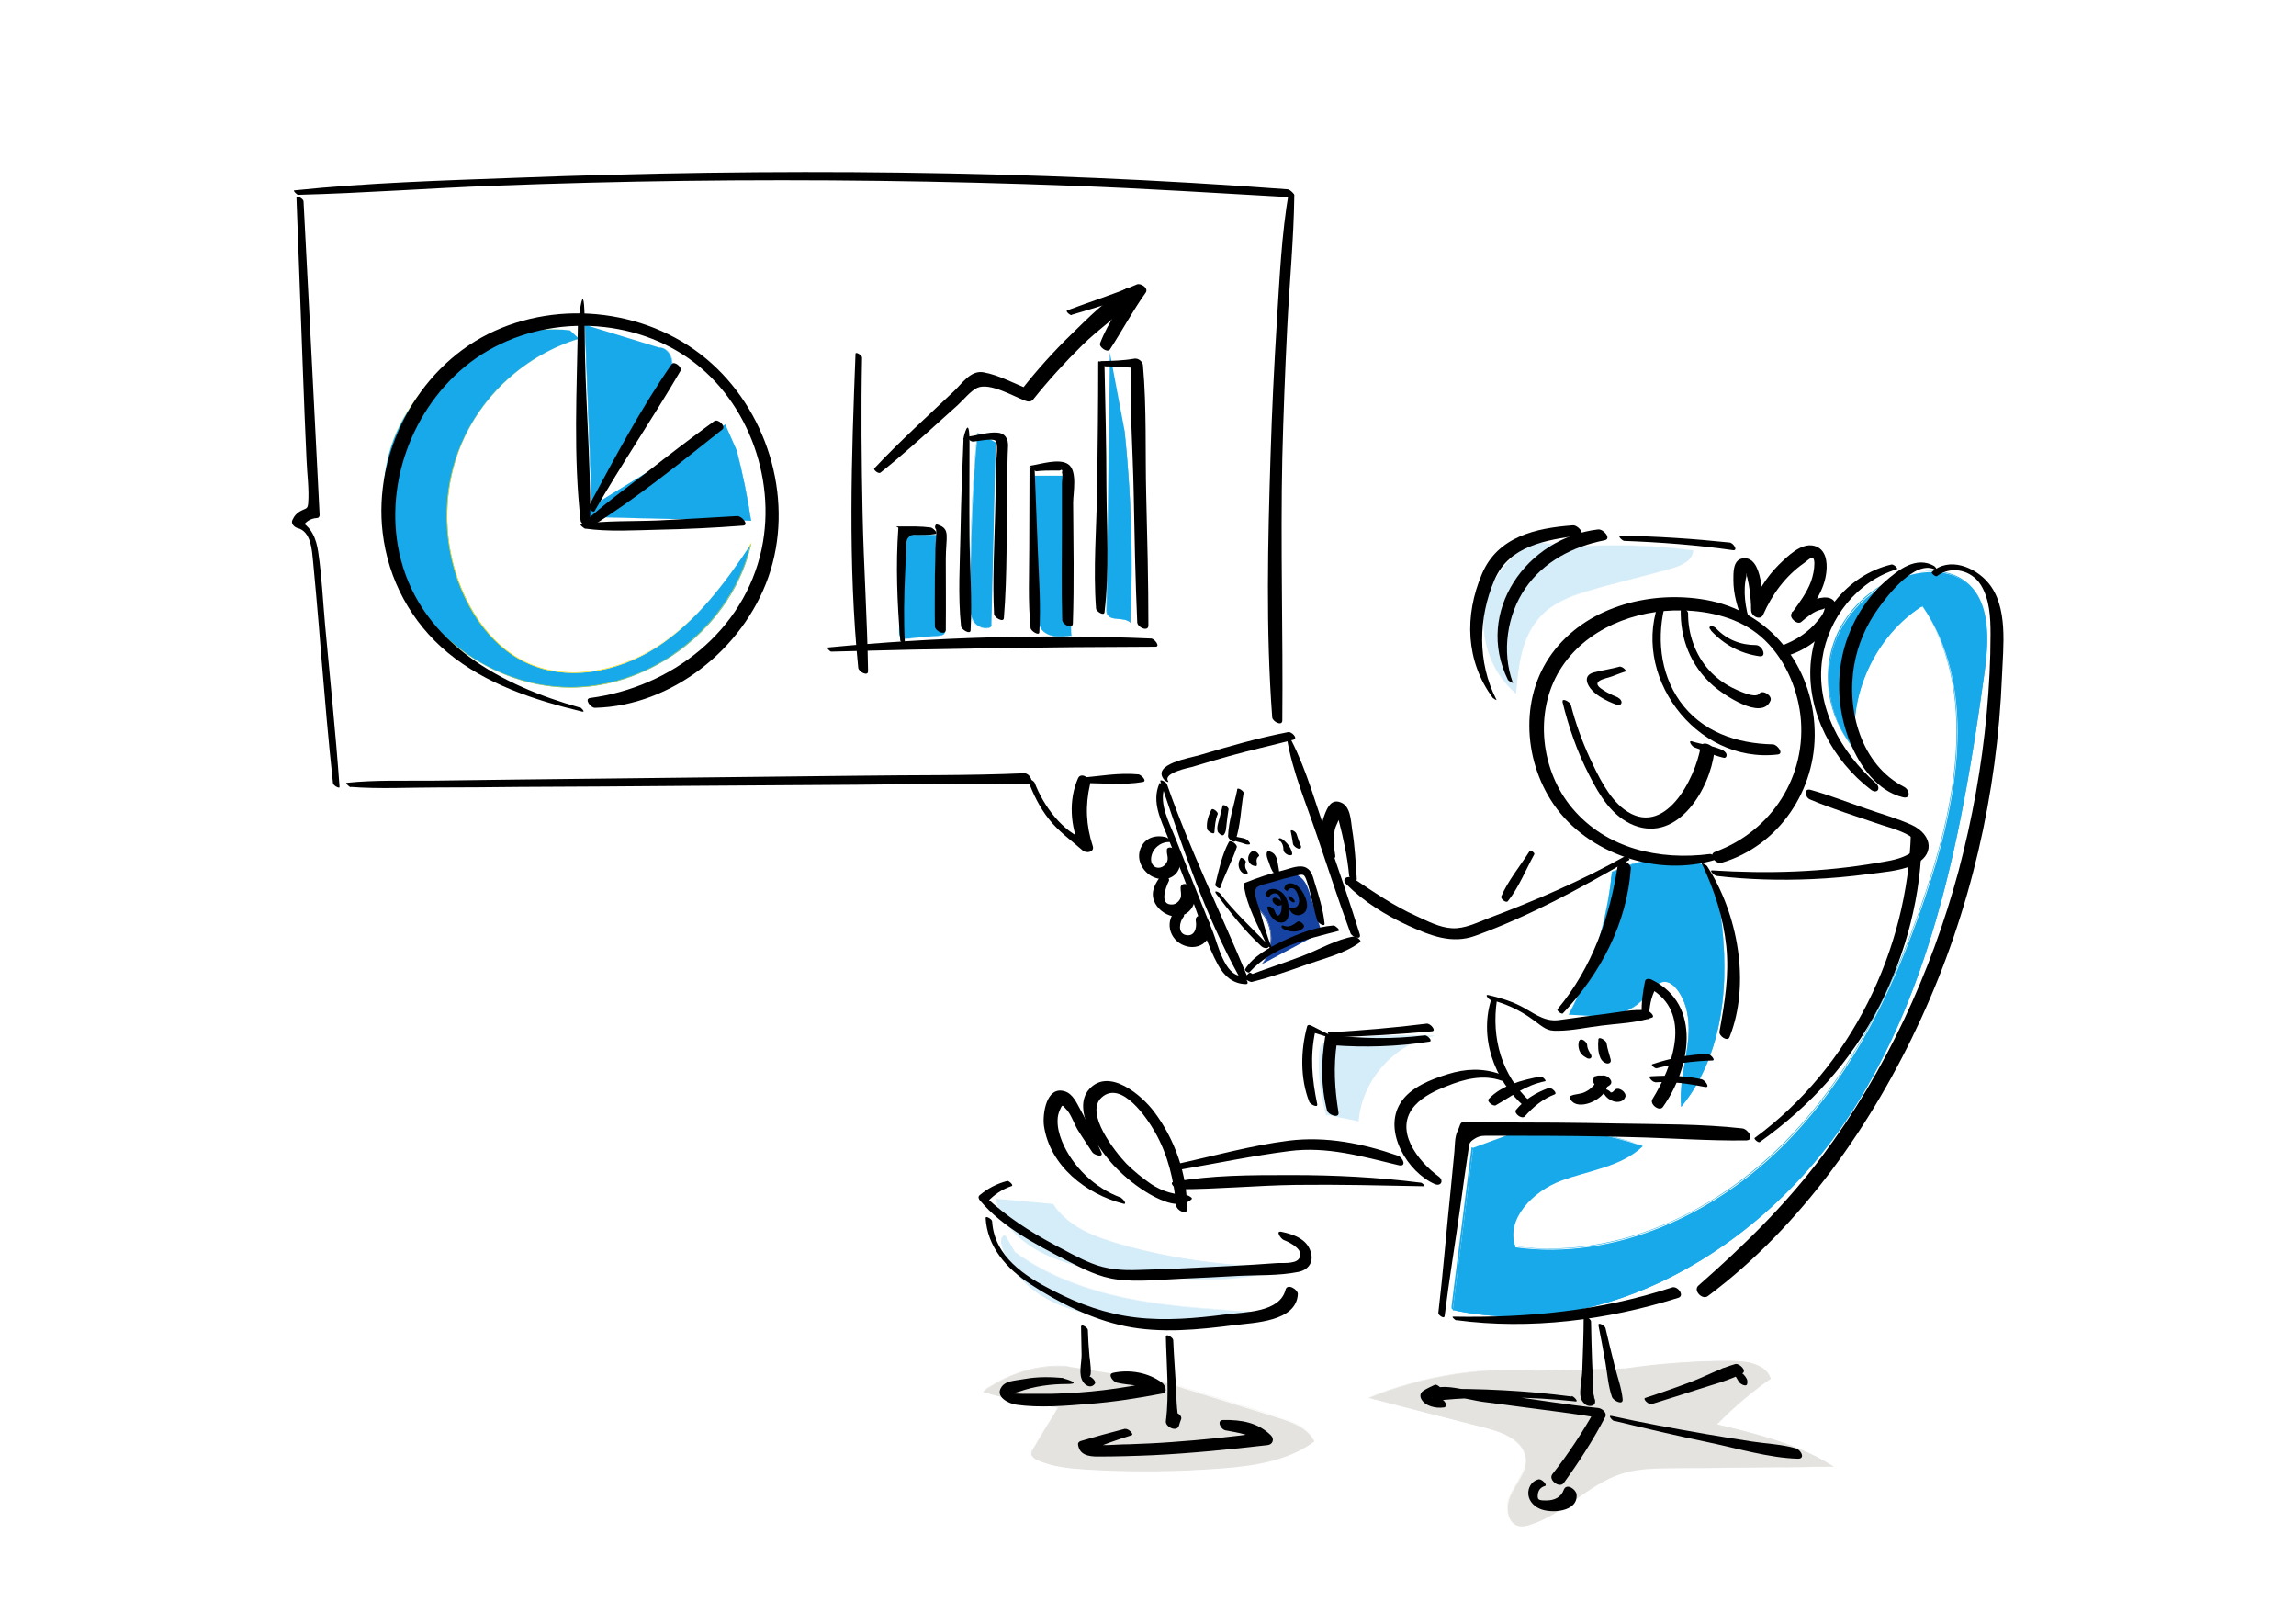
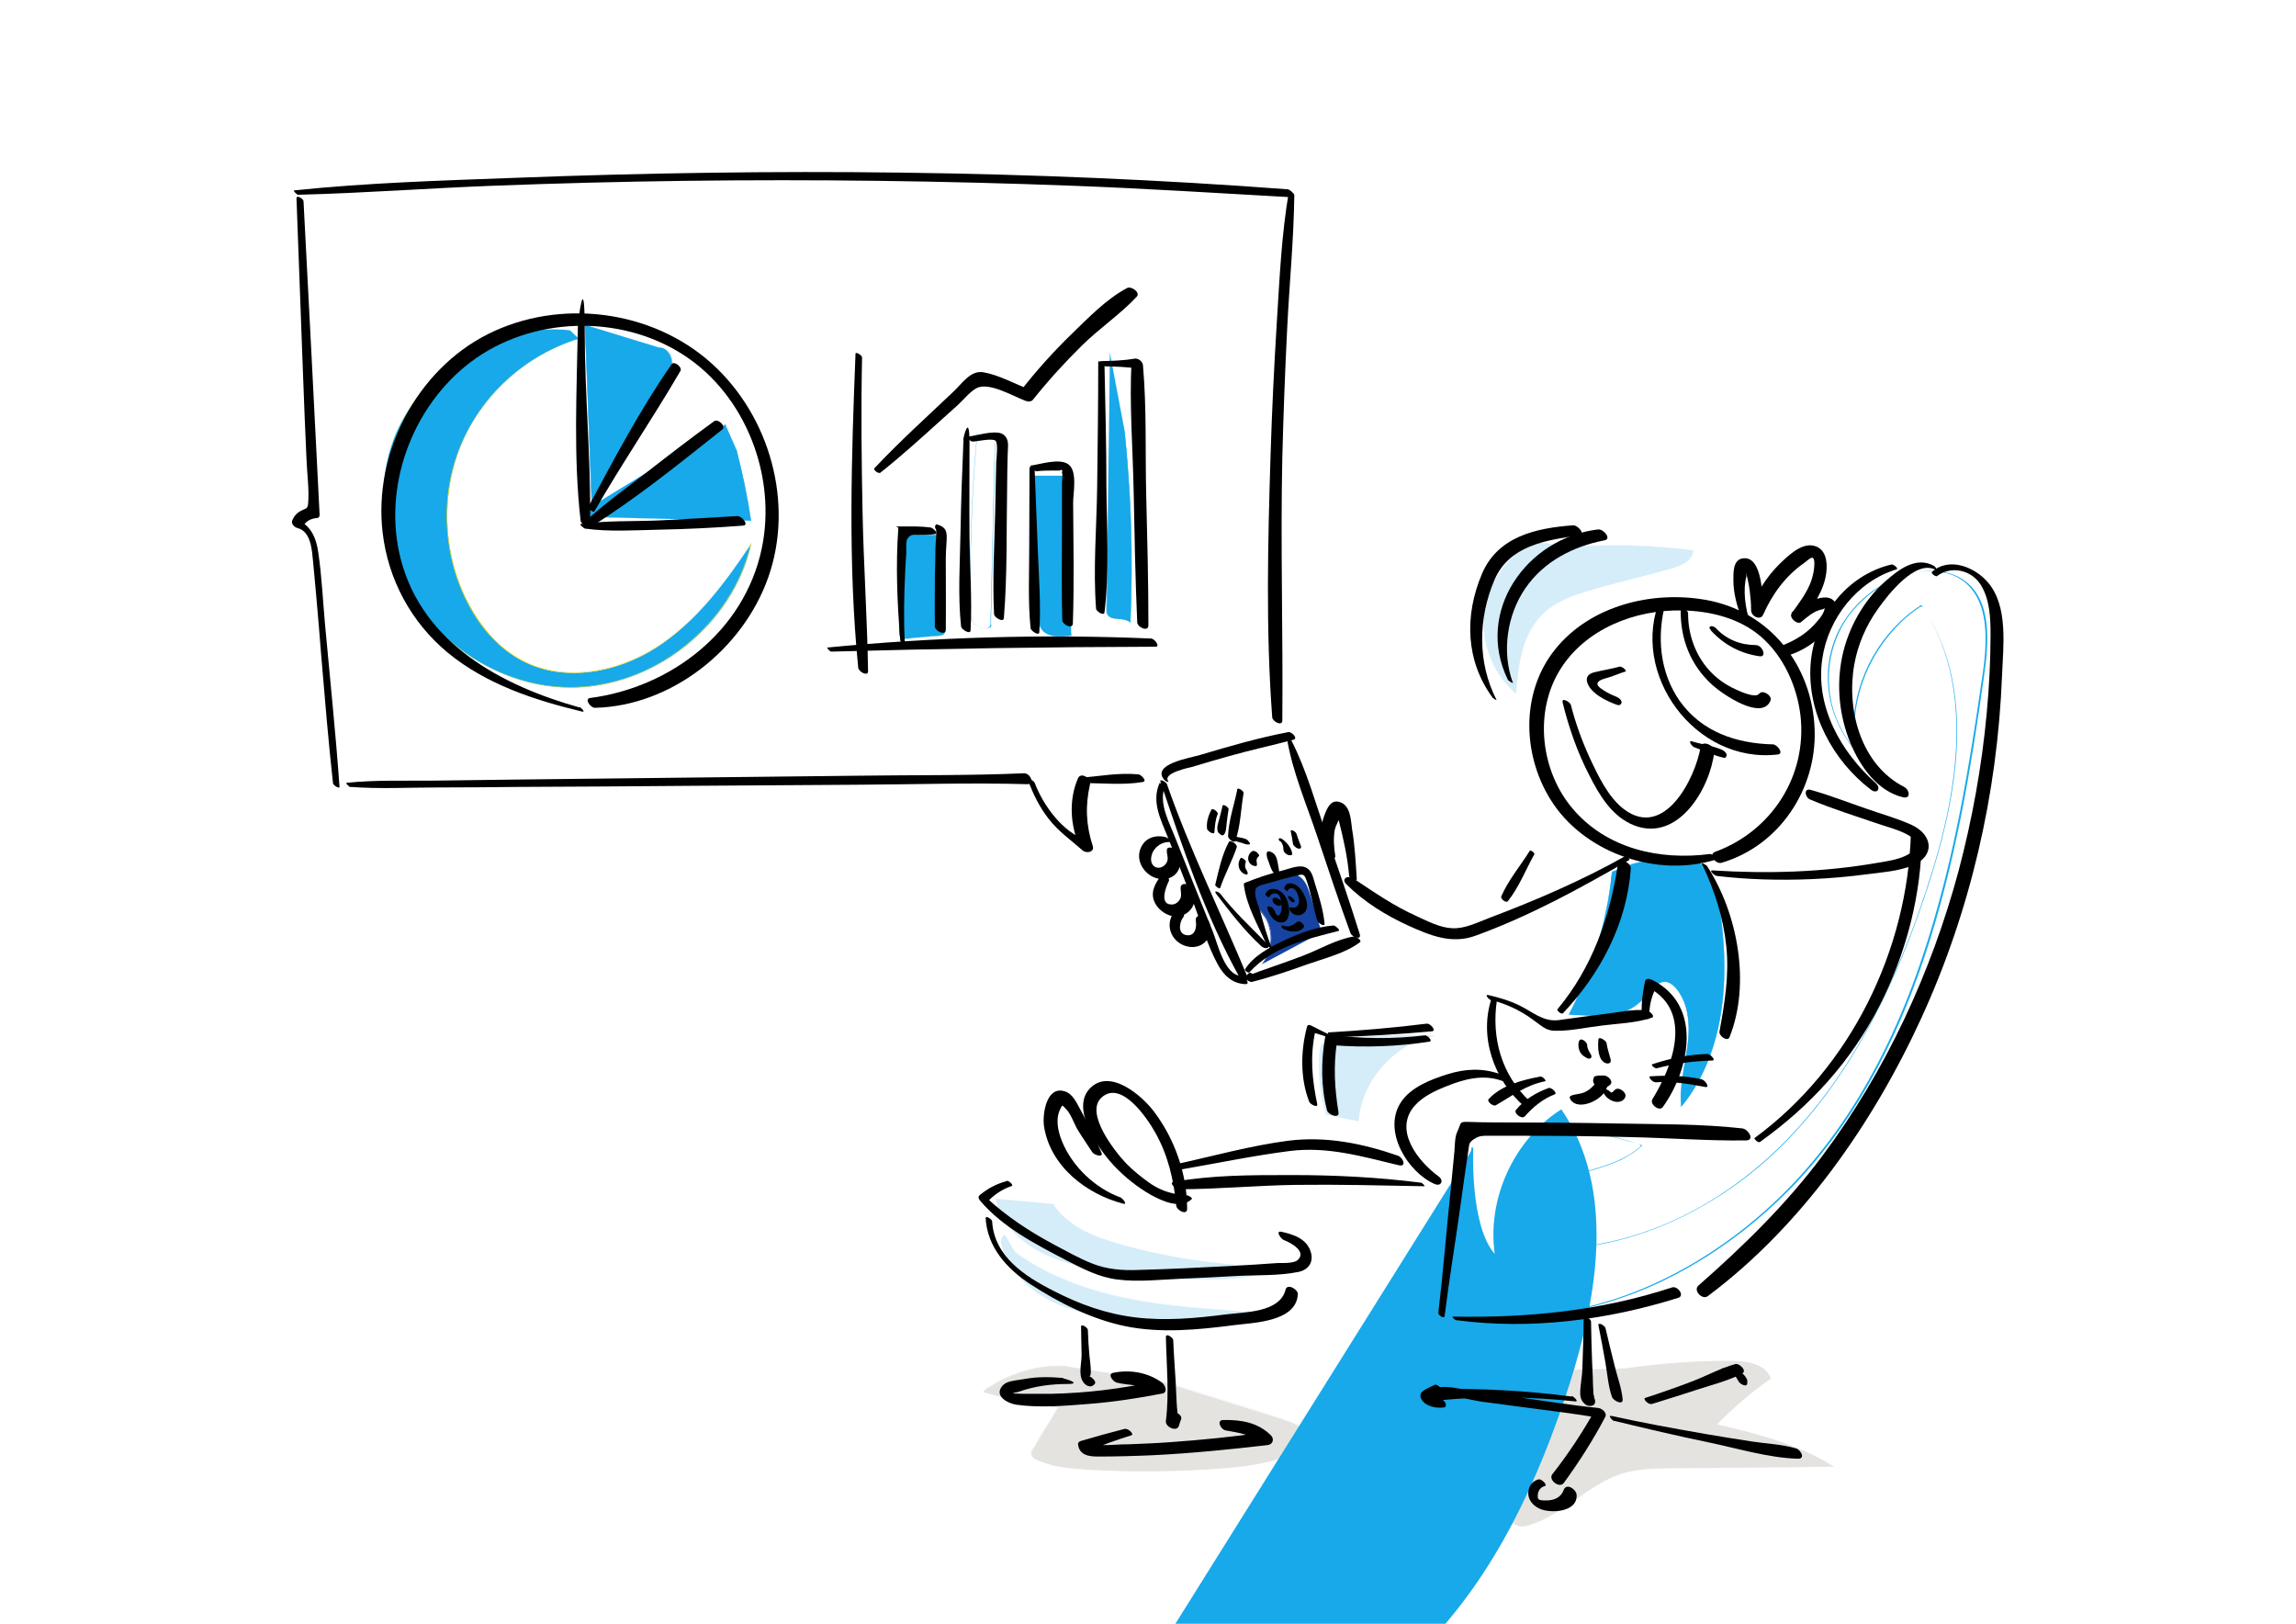
<svg xmlns="http://www.w3.org/2000/svg" id="Ebene_1" version="1.1" viewBox="0 0 841.9 595.3">
  <defs>
    <style>
      .st0 {
        fill: #fd0;
      }

      .st1 {
        fill: #e5e3e0;
      }

      .st2 {
        fill: #17a9ea;
      }

      .st3 {
        fill: #d5ecf9;
      }

      .st4 {
        fill: #1643a1;
      }
    </style>
  </defs>
  <g id="gray">
    <g>
      <path class="st1" d="M562.7,502.5c-20.7-1.3-41.6,2.2-60.8,10,14.3,3.7,28.6,7.3,42.9,11,6.4,1.6,14.1,4.7,14.7,11.3.4,4.7-3.2,8.6-5.3,12.8-2.2,4.2-1.9,10.8,2.7,11.9,1.4.3,2.9,0,4.3-.5,12.2-3.9,21.2-14.8,33.4-18.7,5.9-1.9,12.2-1.9,18.3-2,19.8-.2,39.7-.4,59.5-.6-12.8-8.2-28-11.9-42.8-15.5,6-6.2,12.6-11.8,19.7-16.8-1.7-5.3-8.6-6.4-14.1-6.5-13.2,0-26.4.9-39.4,2.8" />
      <path class="st1" d="M562.7,502.5c-16.2-1-32.6.9-48.2,5.5-4.3,1.3-8.5,2.8-12.7,4.4h0c7.9,2.1,15.9,4.2,23.8,6.2,3.9,1,7.9,2,11.8,3,3.4.9,6.9,1.6,10.3,2.7,5.1,1.6,11.5,4.8,11.6,10.9,0,6.3-6,10.4-6.6,16.5-.2,2.1,0,4.4,1.4,6.1,1.7,2.2,4.5,1.9,6.9,1.2,6-1.9,11.3-5.5,16.4-9.1,5.3-3.7,10.7-7.5,16.9-9.5,7.4-2.4,15.5-2,23.2-2.1,16.3-.2,32.5-.3,48.8-.5h6c-7.6-5-16.1-8.3-24.7-10.9-4.4-1.3-8.8-2.5-13.3-3.5-1.1-.3-2.2-.5-3.3-.8-.3,0-1.2-.2-1.3-.5,0-.2,1.1-1.2,1.4-1.4,1.7-1.7,3.4-3.3,5.2-4.9,4.1-3.7,8.4-7.1,12.9-10.2h0c-1.8-5.3-8.4-6.3-13.3-6.5-8.6-.3-17.3.3-25.9,1.1-4.8.4-9.6,1-14.4,1.8,0,0,0,.2,0,.1,11.9-1.8,23.9-2.8,35.9-2.8s9-.2,13.1,1.7c1.7.8,3.3,2.1,4.1,3.9,0,.3.3.6,0,.9,0,.1-.4.3-.5.4-.6.4-1.2.9-1.8,1.3-1.1.8-2.2,1.6-3.2,2.4-4.9,3.8-9.5,8-13.8,12.4h0c10.3,2.6,20.6,5,30.3,9.1,2.5,1,5,2.2,7.4,3.5,1.1.6,2.3,1.2,3.4,1.9.2,0,1.5.9,1.4.9-.2.2-1.8,0-2.1,0-6,0-12,0-18,.2-11.9,0-23.7.2-35.6.4-5.6,0-11.2,0-16.7.8-4.8.8-9.3,2.6-13.5,5-8.1,4.8-15.2,11.5-24.3,14.6-2.3.8-5.1,1.5-7.1-.4-1.4-1.3-1.9-3.2-1.9-5s.4-3.8,1.2-5.6c1.1-2.2,2.5-4.1,3.7-6.3,1.9-3.5,2.6-7.6.2-11-2.2-3.1-5.8-4.8-9.3-6-2.2-.8-4.5-1.3-6.8-1.9-2.9-.7-5.7-1.5-8.6-2.2-5.8-1.5-11.7-3-17.5-4.5-2.9-.7-5.7-1.5-8.6-2.2-1.5-.4-3-.8-4.5-1.1h-.5c0-.3,0,0,.1-.2.2-.2.7-.3.9-.4.7-.3,1.3-.5,2-.8,5.2-2,10.6-3.6,16.1-5,10.8-2.6,22-4,33.2-4s5.4,0,8.2.3h0c0-.1.2,0,.2,0Z" />
    </g>
    <g>
      <path class="st1" d="M391.6,501c-11-.8-22.3,2.6-31.1,9.3,9,2.6,18.2,4.5,27.5,5.7-2.9,4.8-5.9,9.6-8.8,14.5-.5.8-1,1.8-.8,2.8.3,1,1.3,1.7,2.3,2.1,5.6,2.5,11.9,3,18,3.4,16.3,1,32.6.8,48.8-.4,12.1-.9,24.7-2.7,34.4-9.9-2.3-5-8.1-7.1-13.3-8.7-14.3-4.5-28.7-8.9-43-13.4" />
      <path class="st1" d="M391.6,501c-11.1-.7-22.3,2.6-31.1,9.3h0c5.3,1.6,10.6,2.9,16,3.9,2.5.5,5,.9,7.4,1.3.7,0,1.4.2,2,.3.4,0,1.6,0,1.7.4.1.3-.7,1.3-.9,1.6-.4.7-.9,1.4-1.3,2.1-1.4,2.3-2.8,4.6-4.2,6.9-.7,1.2-1.5,2.4-2.2,3.6-.4.8-1,1.6-.9,2.5.2,1.9,2.7,2.6,4.2,3.1,2.2.8,4.5,1.4,6.9,1.7,5.2.9,10.4,1,15.7,1.2,5.6.2,11.1.3,16.7.3,10.6,0,21.2-.4,31.7-1.6,10-1.1,20.3-3.3,28.6-9.4h0c-2.8-6.1-10.4-7.8-16.2-9.7-8.6-2.7-17.1-5.3-25.7-8-4.8-1.5-9.6-3-14.5-4.5,0,0-.1.1,0,.1,12.4,3.9,24.9,7.7,37.3,11.6,5,1.6,10.6,2.8,15,5.8,1,.7,1.9,1.5,2.7,2.5.4.5.7,1,1,1.5.2.4.3.5,0,.8s-.8.6-1.2.8c-2.2,1.5-4.6,2.7-7,3.7-10.6,4.4-22.5,5-33.9,5.6-13,.7-26,.7-39,0-6.1-.3-12.3-.7-18.1-2.8-1.3-.5-3.3-1-3.8-2.5-.6-1.6,1.1-3.6,1.9-4.9,1.7-2.8,3.4-5.5,5-8.3.9-1.4,1.7-2.8,2.6-4.2h0c-8.4-1.2-16.8-2.9-25-5.1-.5-.1-1-.3-1.5-.4-.1,0-.6-.1-.7-.2-.1-.2,0-.2.2-.3.7-.8,1.8-1.3,2.7-1.8,1.5-1,3.1-1.8,4.7-2.6,3.4-1.6,6.9-2.8,10.6-3.6,4.1-.9,8.4-1.2,12.6-.9h0c0-.1,0,.2,0,.2Z" />
    </g>
  </g>
  <g id="colour">
    <g>
      <path class="st2" d="M575.2,372c8.6-16.2,14-34.1,15.9-52.3,7.7-3.7,16.4-5.4,24.9-4.9,2.8.2,5.7.6,8.1,2.2,3.9,2.6,5.1,7.7,5.9,12.3,4.6,26.3,3.4,55.9-13.5,76.5-.8-7.3,1.2-14.6,2.2-21.9s.8-15.4-3.8-21.2c-1.1-1.4-2.5-2.6-4.2-2.8-3-.2-5.1,2.8-7,5.1-4.2,5-10.8,7.9-17.4,7.6" />
      <path class="st2" d="M575.2,372c4.3-8.2,7.8-16.7,10.5-25.6,1.4-4.5,2.5-9,3.4-13.6.5-2.3.9-4.5,1.2-6.8.2-1.1.3-2.1.4-3.2,0-.5,0-1.1.2-1.6,0-.7,0-1.4.7-1.8.9-.5,2-.9,3-1.2,1.2-.5,2.5-.9,3.8-1.3,2.2-.7,4.4-1.2,6.7-1.5,4.6-.7,9.6-1,14.2-.2,2.2.4,4.2,1.2,5.9,2.7,1.5,1.4,2.5,3.2,3.2,5.1,1.3,3.6,1.8,7.6,2.3,11.4,2.3,16.1,2.3,33-2.5,48.7-2.3,7.6-5.9,14.8-10.7,21.1,0,.2-.8,1.2-1,1.1,0,0,0-1.5,0-1.7v-3.7c0-2.6.5-5.2,1-7.7.7-4.4,1.6-8.8,1.8-13.2.2-4-.2-8.1-1.6-11.9-1.1-2.9-3.4-7.1-6.9-7.4s-5.6,3.6-7.6,5.8c-2.9,3.1-6.7,5.4-10.8,6.4-2,.5-4,.7-6,.6h0c4.6.3,9.2-1,13-3.5,1.9-1.3,3.5-2.9,5-4.6,1.4-1.7,2.9-3.8,5.1-4.3,2.8-.7,5,1.8,6.4,4,1.3,2.1,2.2,4.4,2.7,6.9,1.1,5.1.6,10.3-.3,15.4-1,6.4-2.5,12.9-1.9,19.4,0,0,0,.1,0,0,7.1-8.7,11.5-19.1,13.8-30,2.4-11.3,2.5-23,1.4-34.5-.3-2.8-.6-5.6-1-8.4s-.8-5.5-1.6-8.2c-.7-2.4-1.7-4.8-3.5-6.6-1.9-1.9-4.5-2.8-7.1-3.2-6.3-.9-13,0-19.2,1.6-1.5.4-3,.9-4.4,1.5-.8.3-1.5.6-2.2.9-.4.2-1.4.4-1.6.8v.7c0,.4,0,.9,0,1.3,0,1-.2,1.9-.4,2.9-.2,1.6-.5,3.3-.8,4.9-2.3,13.2-6.5,26.1-12.3,38.1-.7,1.5-1.5,3-2.3,4.4,0,0,0,.1,0,0h0Z" />
    </g>
    <g>
-       <path class="st2" d="M540.2,420.8c-2.5,19.8-5,39.7-7.5,59.5,56,12,113.8-23.1,145.2-70.9,31.4-47.9,41.9-106.2,49.8-162.9,1.7-12.2,2.1-27.3-8.3-33.9-4.9-3.1-11.1-3.4-16.8-2.3-13.6,2.6-25.5,12.9-30,26s-1.3,28.6,7.9,38.9c-2.9-20.3,7.1-42,24.4-53,19.8,28.8,13.6,67.8,2.9,101.1-11.3,35-27.1,69.4-52.9,95.7-25.8,26.2-62.8,43.3-99.2,38.3-3.8-10.3,6.5-20.6,16.7-24.4s22.2-5.1,30-12.7c-13-4.3-26.5-6.8-40.2-7.5" />
+       <path class="st2" d="M540.2,420.8s-1.3,28.6,7.9,38.9c-2.9-20.3,7.1-42,24.4-53,19.8,28.8,13.6,67.8,2.9,101.1-11.3,35-27.1,69.4-52.9,95.7-25.8,26.2-62.8,43.3-99.2,38.3-3.8-10.3,6.5-20.6,16.7-24.4s22.2-5.1,30-12.7c-13-4.3-26.5-6.8-40.2-7.5" />
      <path class="st2" d="M540.2,420.8c-2.5,19.8-5,39.7-7.5,59.5h0c14.6,3.1,29.7,3.1,44.4.2,15-2.9,29.3-8.5,42.5-16.1,13.5-7.7,25.8-17.3,36.7-28.4,11.2-11.4,20.7-24.3,28.6-38.1,8.6-15,15.4-30.9,20.8-47.2,5.6-16.7,9.8-33.8,13.3-51.1,3.4-17.1,6.1-34.4,8.5-51.7,1.7-11.9,3.5-29.5-9.2-36.3-6.8-3.6-15.2-2.5-22.1.2-6.6,2.5-12.5,6.9-17,12.3-9.5,11.7-11.2,28.1-4.8,41.7,1.6,3.3,3.6,6.4,6,9.2h0c-1.9-13.7,1.9-27.8,9.9-39,2-2.8,4.2-5.4,6.7-7.8,1.2-1.2,2.5-2.3,3.9-3.4.7-.6,1.5-1.1,2.2-1.6.8-.6,1.5-1.3,2.2-.2,4,6,7,12.7,9,19.6,4,14,4,28.9,2.1,43.3-2,14.8-6.1,29.3-10.9,43.5-5,14.7-10.8,29.2-18,43-7.1,13.7-15.5,26.8-25.6,38.5-9.8,11.4-21.2,21.4-34.1,29.2-12.6,7.7-26.6,13.4-41.1,16.1-7.3,1.3-14.7,1.9-22.1,1.6-1.8,0-3.6-.2-5.4-.4-.9,0-1.7-.2-2.6-.3-1.2-.2-1.3-.9-1.6-2-.7-3.6.2-7.2,2-10.4,3.8-6.5,10.6-10.6,17.5-12.9,6.6-2.2,13.5-3.6,19.7-6.5,2.9-1.4,5.6-3.1,8-5.4h0c-13-4.4-26.5-6.9-40.2-7.6h0c8.3.5,16.5,1.6,24.6,3.4,3.9.9,7.8,1.9,11.6,3,.9.3,2.1.5,2.9.9.6.3.7.2.3.8,0,.2-.5.4-.6.5-1.4,1.2-3,2.3-4.7,3.2-5.9,3.2-12.5,4.7-18.9,6.6-6.1,1.9-11.9,4.4-16.5,8.9s-7.7,10.9-5.4,17.3h0c20.8,2.8,41.8-1.5,60.6-10.5,19.2-9.2,35.8-23.1,49.2-39.7,13.8-17,24.2-36.5,32.5-56.7,4.2-10.2,7.9-20.7,11.1-31.2,3.1-10.2,5.7-20.6,7.2-31.1,2.9-19.9,2.2-41.2-7.4-59.3-1.2-2.3-2.5-4.4-4-6.6h0c-14.7,9.4-24.1,26.1-24.9,43.5,0,2.2,0,4.5,0,6.7,0,.2.3,2.4.2,2.4-.4,0-2.2-2.8-2.4-3.1-2.7-3.9-4.7-8.3-5.9-12.9-2.4-9.4-1.4-19.5,3.1-28,4.3-8,11.3-14.5,19.7-18,8.8-3.8,20.7-5,27.8,2.6,5.9,6.3,6.3,15.8,5.8,24-.3,4.7-1.1,9.5-1.8,14.2-.8,5.3-1.5,10.5-2.4,15.8-3.3,20.9-7.2,41.7-12.8,62-5.5,20.2-12.6,40.1-22.3,58.7-9.1,17.4-20.3,33.5-34.2,47.4-13.3,13.3-28.8,24.5-45.9,32.6-16.6,7.9-34.8,12.6-53.3,12.7-4.5,0-9-.2-13.5-.8-2.4-.3-4.8-.7-7.2-1.1-.5,0-1.1-.1-1.6-.3-.8-.3-.7-.8-.6-1.7.2-1.6.4-3.2.6-4.8,1.5-11.9,3-23.7,4.5-35.6.7-5.8,1.5-11.7,2.2-17.5,0,0,0-.1,0,0h0l.5.2Z" />
    </g>
    <g>
      <path class="st3" d="M562.8,198.6c-9.9,4.9-17.1,15-18.5,26s3.2,22.6,11.6,29.7c.8-10,2-20.9,8.8-28.2,5.8-6.3,14.6-8.8,22.9-11,8.3-2.2,16.6-4.4,25-6.6,3.7-1,8.2-2.9,8.2-6.7-14.7-1.9-29.6-2.3-44.4-1.3" />
      <path class="st3" d="M562.8,198.5c-7.7,3.8-13.7,10.6-16.7,18.6-3.1,8.2-2.6,17.3.9,25.3,2,4.6,5.1,8.7,8.9,11.9h0c.5-5.9,1-11.9,2.9-17.6,1.9-5.8,5.3-10.9,10.4-14.4,5-3.3,10.8-5.1,16.6-6.7,7.1-1.9,14.2-3.8,21.3-5.7,3.2-.8,6.6-1.4,9.5-2.9,2.1-1.1,4.1-2.8,4.2-5.3h0c-14.7-1.9-29.6-2.3-44.4-1.3h0c7.9-.5,15.7-.6,23.6-.3,3.9.1,7.7.4,11.6.7,1.9.2,3.8.4,5.7.6.9.1,2,0,2.9.4.6.2.5.4.3,1,0,.4-.2.7-.4,1.1-1.2,2.4-4.3,3.6-6.7,4.4-3.7,1.1-7.4,2-11.2,3-7.1,1.9-14.2,3.6-21.2,5.8-5.8,1.8-11.7,4.3-16,8.7-4.2,4.3-6.4,10.1-7.6,15.9-.6,3-1,6.1-1.3,9.2,0,.7,0,1.5-.2,2.2v1.1c-.2.1-.7-.5-.9-.7-1.1-1-2.2-2.2-3.2-3.4-4-4.9-6.6-11-7.4-17.3-1.6-12.3,4.2-24.7,14.4-31.7,1.3-.9,2.7-1.7,4.1-2.4h0c0-.1-.2-.2-.2-.2Z" />
    </g>
    <g>
      <path class="st3" d="M486.8,408.8c-2.2-7.4-3-15.1-2.6-22.7,0-1.1.2-2.3.8-3.1,1-1.4,2.9-1.7,4.5-1.9,12.2-1.5,24.4-1.9,36.7-1.4-14.8,2.8-26.9,16.3-28,31.4" />
      <path class="st3" d="M486.8,408.8c-1.2-4.2-2-8.4-2.4-12.8-.2-2.1-.3-4.2-.3-6.2v-3c0-1,0-2.1.5-3.1.8-1.9,2.8-2.3,4.6-2.6,2.3-.3,4.6-.5,6.9-.7,4.3-.4,8.6-.6,12.9-.8,4.3-.1,8.6-.1,12.9,0,1,0,2.1,0,3.1.1.2,0,1.1,0,.5,0s-.9.2-1.4.3c-1.4.4-2.8.8-4.2,1.4-5.6,2.3-10.6,6.1-14.4,10.8-4.3,5.4-7.1,12-7.7,18.9h.1c.9-11.7,8.4-22.5,18.7-28,2.9-1.6,6.1-2.7,9.3-3.3h0c-9.7-.5-19.4-.3-29,.5-2.3.2-4.5.4-6.8.7-1.6.2-3.4.3-4.8,1.3-1.4,1.1-1.5,2.9-1.6,4.6-.1,2.3-.1,4.5,0,6.8.3,5.2,1.2,10.3,2.6,15.3,0,0,.2,0,.1,0h0l.4-.2Z" />
    </g>
    <g>
      <path class="st3" d="M365.2,439.5c1.7,9.1,9.3,16.1,17.7,20.2,10.9,5.3,23.3,6.6,35.4,7.7,17.9,1.8,36.6,3.4,53.4-3-20.4.1-40.8-2.6-60.5-8-9.6-2.7-19.8-6.6-25.1-15" />
      <path class="st3" d="M365.2,439.5c2.8,14.4,18,21.8,30.9,24.8,7.9,1.9,16,2.6,24.1,3.4,8.3.8,16.6,1.5,24.9,1.4,9.1-.1,18.2-1.4,26.7-4.6h0c-12.8-.1-25.6-1.1-38.3-3.2-6.4-1.1-12.7-2.4-18.9-4.1-5.2-1.4-10.4-2.9-15.3-5.1-5.2-2.4-10-5.9-13.1-10.7,0,0-.2,0-.1,0,6.5,10.2,19.4,13.7,30.4,16.5,14.4,3.6,29.2,5.8,44,6.4,1.9,0,3.7.1,5.6.2h3.9c.4,0,1.2-.1,1.4,0-.1,0-1,.4-1.2.4-.5.2-1,.3-1.5.5-.9.3-1.7.5-2.6.8-1.7.5-3.4.9-5.1,1.2-7,1.4-14.2,1.7-21.4,1.5-7.1-.2-14.2-.8-21.3-1.5-7.1-.7-14.2-1.4-21.2-3-12-2.7-25.6-8.6-30.6-20.9-.5-1.3-.9-2.6-1.2-4,0,0-.2,0-.1,0h0Z" />
    </g>
    <g>
      <path class="st3" d="M368.8,453.2c-.8-1-1.9,1-1.7,2.2,2.2,10,10.4,17.9,19.6,22.2,9.3,4.3,19.7,5.5,29.9,6.4,14,1.2,28.5,1.7,41.7-3.1-30-1.7-61.7-4.1-86-21.7" />
      <path class="st3" d="M368.8,453.1c-.6-.6-1.2,0-1.5.6-.5,1.1-.1,2.3.2,3.5.9,3,2.4,5.9,4.2,8.4,3.8,5.2,9,9.2,14.8,11.9,7,3.3,14.6,4.8,22.1,5.7,7.9,1,16,1.6,23.9,1.6s17.5-.9,25.8-4h0c-11.7-.8-23.5-1.5-35.1-3.2-11.5-1.7-22.9-4.3-33.6-8.9-6.1-2.6-11.9-5.8-17.2-9.6,0,0-.1,0,0,.1,10,7.2,21.4,12,33.2,15,12,3.1,24.4,4.6,36.8,5.6,3.1.2,6.2.5,9.3.6,1.6,0,3.1.2,4.7.3h1.2c.3,0,.9,0,.2.1-.9.3-1.8.6-2.8.9-6.7,2-13.7,2.7-20.7,2.8-6.9,0-13.9-.4-20.8-1.1-6.8-.7-13.7-1.6-20.3-3.7-11.2-3.5-22.2-11.2-25.6-23-.2-.7-.5-1.6-.4-2.3,0-.5.7-2.3,1.6-1.4,0,0,.2,0,0,0h0Z" />
    </g>
    <g>
      <path class="st2" d="M214.5,119.1c.9,22.5,1.7,45.1,2.6,67.6,8.9-15.4,17.8-30.8,26.6-46.2,1.4-2.4,2.8-4.9,2.7-7.6s-2.1-5.6-4.8-5.5" />
      <path class="st2" d="M214.4,119.1c.7,17.6,1.4,35.2,2,52.7.2,5,.4,9.9.6,14.9,0,0,0,.1.1,0,5-8.7,10.1-17.4,15.1-26.1,2.5-4.3,5-8.7,7.5-13,1.3-2.2,2.5-4.4,3.8-6.6,1.1-1.9,2.2-3.8,2.8-5.9.5-1.9.3-3.8-.7-5.4-.9-1.4-2.2-2.3-3.9-2.3h0c1.9,0,3.4,1.4,4.2,3.1.9,1.9.6,4-.1,5.9-.8,2.1-2,4-3.1,5.9s-2.2,3.9-3.4,5.8c-4.5,7.8-9,15.6-13.5,23.4-2.3,3.9-4.5,7.8-6.8,11.8-.5.9-1,1.9-1.6,2.8-.4.7-.3-.2-.3-.6v-1.9c0-2.2-.2-4.5-.3-6.7-.4-9.1-.7-18.2-1-27.3-.4-10.1-.8-20.3-1.2-30.4h-.2Z" />
    </g>
    <g>
      <path class="st2" d="M266,155.7c-14.6,8.9-29.2,17.8-43.8,26.8-2.9,1.8-6,3.8-7.4,7,20.2.5,40.4,1,60.6,1.4-1.3-8.7-3.1-17.4-5.3-25.9" />
      <path class="st2" d="M266,155.6c-14.5,8.9-29,17.7-43.5,26.6-3,1.8-6.2,3.8-7.7,7.2h0c15.7.5,31.4.9,47.1,1.2,4.5.1,9,.2,13.5.3h0c-1.3-8.7-3.1-17.4-5.3-25.9,0,0-.2,0-.1,0,1.2,4.7,2.2,9.4,3.2,14.1.5,2.4.9,4.7,1.3,7.1.2,1.1.4,2.3.6,3.4,0,.6.4,1.3-.4,1.3h-1.9c-9.9-.2-19.7-.5-29.6-.7-4.9-.1-9.8-.2-14.7-.4-2.4,0-4.8-.1-7.3-.2h-5.3c-.2,0-.8.1-.9-.2,0-.1.3-.6.4-.7,2.1-3.7,6.4-5.7,9.9-7.8,4.1-2.5,8.3-5,12.4-7.6,9.5-5.8,18.9-11.6,28.4-17.4,0,0,0-.2,0-.1h0v-.2Z" />
    </g>
    <g>
      <path class="st2" d="M209,121.1c-28.9-3.2-58.6,17-66.3,45-2.8,10.3-2.9,21.4-.6,31.9,6.8,30,35.6,53.7,66.4,54.1s60.4-22.8,67-52.8c-9.6,14.4-20.2,28.7-34.8,38.1s-34,12.9-49.3,4.8c-8.3-4.4-14.6-11.8-19.1-20-9.7-17.7-11-39.8-3.4-58.6s24.1-33.6,43.4-39.4" />
      <path class="st0" d="M209,121c-9.5-1-19.2.4-28.1,3.9-9,3.5-17.1,9-23.8,15.9-6.6,6.9-11.7,15.3-14.3,24.5-3.4,11.7-3.2,24.4.1,36,2.7,9.3,7.4,17.9,13.6,25.2,6.2,7.4,14,13.6,22.6,18,8.5,4.4,18,7.1,27.6,7.5s19.2-1.5,28-5.3c8.9-3.8,17.1-9.5,23.8-16.5,6.6-6.9,11.9-15.2,15-24.2.8-2.3,1.4-4.6,2-6.9,0,0,0-.1-.1,0-9.5,14.2-20,28.5-34.5,37.9-13.5,8.7-31.5,12.8-46.7,6.3-15.6-6.7-25.1-23.3-28.6-39.2-3.6-16.4-1.2-34,7.2-48.6,7.6-13.2,19.8-23.8,33.9-29.5,1.8-.7,3.6-1.4,5.5-1.9,0,0,0-.2,0,0-8.4,2.5-16.2,6.7-23,12.2-6.9,5.5-12.7,12.4-17,20.1-4.6,8.2-7.4,17.4-8.2,26.8-.8,9.8.4,19.7,3.6,29,3.1,8.9,8.1,17.5,15.1,23.9,6.8,6.3,15.5,10,24.7,10.5,9.4.6,18.8-1.7,27.2-5.9,8.8-4.3,16.4-10.8,22.9-18,3.3-3.6,6.5-7.5,9.4-11.5,1.5-2,3-4,4.4-6.1.7-1,1.4-2.1,2.1-3.1.3-.5.7-1,1-1.5.2-.2.3-.5.5-.7s.3-.6.2-.2c-1.7,8.3-5.6,16.2-10.5,23-5,7-11.4,13-18.5,17.8-7.1,4.7-15,8.2-23.4,10-8.5,1.9-17.2,2-25.7.3-8.3-1.7-16.3-4.9-23.5-9.5s-13.6-10.4-18.9-17.1c-5.3-6.8-9.3-14.5-11.7-22.8-3-10.5-3.4-21.8-1-32.5,1.9-8.5,5.8-16.4,11.2-23.3,5.3-6.7,11.9-12.4,19.4-16.6,7.4-4.2,15.5-6.9,23.9-7.9,4.1-.5,8.3-.5,12.5,0h0c0,0,0,.1,0,.1Z" />
    </g>
    <g>
      <path class="st2" d="M329.8,196v35.6c0,.7,0,1.6.6,2.1s1.4.5,2.2.4c3.9-.4,7.9-.7,11.8-1.1.7,0,1.4-.2,1.8-.6.5-.6.5-1.4.4-2.2-1-11.4-2-22.7-3-34.1" />
      <path class="st2" d="M329.7,196v33.5c0,1.1-.2,2.5.2,3.6.3.8,1.1,1.1,2,1.1,1.4,0,2.8-.2,4.1-.4,1.6-.1,3.1-.3,4.7-.4,1.4-.1,3-.1,4.4-.4.8-.2,1.4-.6,1.6-1.5.2-1.4-.1-2.9-.2-4.3-.3-3.2-.6-6.3-.8-9.5-.6-7.2-1.3-14.4-1.9-21.6,0,0-.2,0-.1,0,.5,5.9,1,11.7,1.5,17.6.3,2.9.5,5.9.8,8.8.1,1.4.2,2.8.4,4.2.1,1.4.4,2.9.3,4.3,0,2-1.8,1.9-3.3,2.1-1.5.1-3,.3-4.5.4-1.3.1-2.5.2-3.8.4-.7,0-1.4.1-2.1.2-.9,0-2.2.3-2.7-.7-.3-.6-.3-1.4-.3-2v-35.3h-.3Z" />
    </g>
    <g>
-       <path class="st2" d="M358.5,158.7c-2.1,20.5-2.4,41.1-2.8,61.7,0,2.5,0,5.3,1.3,7.4s4.6,3.4,6.5,1.7c.5-22.4,1.1-44.8,1.6-67.3" />
      <path class="st2" d="M358.4,158.7c-2,19.8-2.4,39.7-2.8,59.6,0,3.5-.7,8.5,2.5,11,1,.8,2.4,1.3,3.7,1.1.4,0,1.4-.3,1.6-.7s0-.7,0-.9v-2.1c.2-10.1.5-20.2.7-30.3.3-11.3.6-22.7.8-34h-.1c-.5,19.1-.9,38.2-1.4,57.4,0,2.4-.1,4.7-.2,7.1,0,1,.3,2.6-.7,3.2-.8.5-2,.4-2.9,0-4.5-1.5-4.2-7-4.1-10.8.2-9.4.3-18.8.7-28.2.4-10.7,1-21.5,2.1-32.2,0,0-.1-.1-.1,0h0l.2-.2Z" />
    </g>
    <g>
      <path class="st2" d="M379.2,174.4c.5,17.2,1.1,34.4,1.6,51.6,0,1.3,0,2.6.6,3.8,1.8,3.9,7.2,3.8,11.4,3.2-.6-19.5-1.3-39-1.9-58.6" />
      <path class="st2" d="M379.1,174.4c.3,10.2.7,20.5,1,30.7.2,5.1.3,10.2.5,15.4,0,2.4,0,4.9.3,7.3.2,1.5.8,2.9,2,3.9,2.7,2.2,6.9,1.9,10.1,1.4h0c-.5-15.2-1-30.5-1.5-45.7-.1-4.3-.3-8.6-.4-12.9h-.1c.6,17.2,1.1,34.3,1.7,51.5,0,1.1,0,2.1.1,3.2,0,1,.2,2.2.1,3.2,0,.7-.2.7-.8.8-.4,0-.8,0-1.1.1h-2.3c-3,0-6.4-1-7.3-4.3-.5-1.9-.4-4.2-.4-6.1s-.1-4.4-.2-6.5c-.1-4.3-.3-8.6-.4-12.9-.3-9.7-.6-19.3-.9-29h-.4Z" />
    </g>
    <g>
      <path class="st2" d="M407,129.5c-.4,31.2-.8,62.5-1.2,93.7,0,.6,0,1.2.2,1.8,1.2,3,6.3,1,8.5,3.3,1-23.4.3-46.9-2.1-70.2" />
      <path class="st2" d="M406.9,129.5c-.2,14.9-.4,29.8-.6,44.7s-.4,29.8-.6,44.7v3c0,.9-.1,1.8,0,2.6.2.9.8,1.5,1.6,1.9,2.2.9,5.2,0,7.1,1.8h.1c.8-18.3.6-36.6-.8-54.9-.4-5.1-.8-10.2-1.4-15.3,0,0-.2,0-.1,0,1.2,11.7,2,23.5,2.4,35.3.2,5.9.2,11.8.2,17.7s0,5.9-.2,8.9c0,1.5,0,2.9-.1,4.4v3.6c-.1.2,0,.1-.2,0-.3,0-.6-.4-.8-.5-.4-.2-.8-.3-1.1-.3-.8-.2-1.6-.2-2.4-.3-.9,0-1.8-.2-2.7-.6-1.2-.6-1.5-1.7-1.5-2.9,0-5.9.1-11.9.2-17.8.1-12,.3-23.9.4-35.9.1-11.9.3-23.8.4-35.7v-4.4h-.1.2Z" />
    </g>
    <g>
      <path class="st4" d="M462.9,353.4c4.4-5.3,4.3-13.8-.2-19-2.1-2.5-5.4-5.3-4-8.3.5-1.1,1.6-1.8,2.6-2.5,4.9-3.1,11.8-5.6,16-1.6,1.7,1.6,2.5,4,3.2,6.3,1.4,4.5,2.7,9,4.1,13.5" />
      <path class="st4" d="M462.9,353.4c2.6-3.1,3.6-7.3,3.1-11.3-.2-1.9-.8-3.8-1.8-5.5-1-1.9-2.6-3.3-3.9-4.9-1.7-2-3-4.7-.6-6.8,1.7-1.6,4.1-2.7,6.2-3.5,4.4-1.8,9.8-2.1,12.6,2.4,1.5,2.5,2.2,5.7,3,8.5,1,3.2,2,6.4,2.9,9.6,0,0,.2,0,.1,0-.9-3-1.9-6.1-2.8-9.1-.8-2.6-1.4-5.3-2.5-7.8-.9-2-2.3-3.6-4.4-4.5-1.9-.7-4-.7-5.9-.3-2.3.5-4.4,1.4-6.4,2.6-1.7,1-3.9,2.1-4.3,4.3-.3,2,1.2,3.9,2.4,5.3,1.6,1.9,3.3,3.6,4.2,5.9,2,5,1.3,10.9-2.1,15.1,0,0,0,.1.1,0h0Z" />
    </g>
  </g>
  <g id="ink">
    <path d="M709.4,207.6c-6.7-3.9-13.2,1.2-18.3,5.7-7.9,7.1-13.4,17-15.6,27.4-2.2,10.6-1.1,21.7,3,31.7,3.6,8.6,9.8,17.6,19.3,19.9,3,.7,2.4-2.8.4-3.8-15.8-8.1-21.2-28.1-18.3-44.7,1.3-7.5,4.4-14.6,8.8-20.7,3.5-4.9,13.5-17.9,20.8-14.3,1.3.6.3-.9-.2-1.2h0Z" />
    <path d="M693.8,206.9c-17,3.9-28.7,19.7-29.9,36.8-1.2,17.8,8.2,35.2,22.1,45.8,2.3,1.8,3.9-.5,1.8-2.4-12.8-11.4-22.2-28-19.6-45.6,2.2-14.9,12.8-28.4,27.3-32.8.7-.2-1.1-1.9-1.8-1.7h.1Z" />
    <path d="M710.4,211.1c5.2-3.8,12.5-2.1,15.9,3.3,3.3,5.3,3.6,12,3.6,18.1,0,9.6-.5,19.3-1.4,28.9-1.8,19.5-5.3,38.9-10.3,57.8-10.1,37.5-26.7,73.4-50,104.6-13.3,17.8-28.8,32.9-45.4,47.5-2.1,1.8,1.4,5.4,3.4,3.9,34.3-25.6,60.5-63.2,78.2-101.7,18.1-39.4,28-82.4,29.7-125.7.4-10.6,2.4-25.4-5.1-34.2-4.8-5.7-14.3-9.6-20.6-3.9-.5.4,1.4,1.9,1.9,1.5h0Z" />
    <path d="M529.7,482.6c1.7-13.7,4-27.4,5.9-41.1.9-6.5,1.8-13.1,2.8-19.6.4-2.3,0-3,2.3-4.4,2-1.3,3.5-1.1,5.7-1.1h11c13.6,0,27.3.1,40.9.5,13.9.3,28,1.4,41.9,1.2,3.4,0,.9-4.1-1.3-4.4-15.1-1.7-30.6-1.5-45.9-1.8-15-.3-29.9-.4-44.9-.4s-11.4-1.4-13.7,3.3c-1,2.1-.9,5.1-1.1,7.4-.4,4.5-.9,8.9-1.3,13.4-1.6,15.2-2.8,30.6-4.6,45.8,0,.8,2.1,2.1,2.2,1.3h0Z" />
    <path d="M645.3,418.7c18.6-13.3,33.4-29.5,43.9-50,9.8-19.3,15.4-40.7,15.5-62.4,0-1.8-3.9-3.7-4-1.2-1.1,43.2-22.1,86.3-57.3,112.1-.4.3,1.3,1.9,1.9,1.5h0Z" />
    <path d="M534,484c27.2,3.6,55.3,0,81.4-8.2,2.5-.8-.3-4.5-2.3-3.8-26.2,8.6-52.8,11.2-80.3,10.7-.7,0,.8,1.3,1.2,1.4h0Z" />
    <path d="M547.1,365.5c-5,14.4.6,30.4,11.9,40.2,1.6,1.4,3.9,0,2.1-1.8-10.5-9.7-14.3-23.3-12.2-37.3,0-.5-1.6-1.6-1.7-1.2h0Z" />
    <path d="M546.8,366.6c5.4,1.4,10.6,3.8,15.1,7.1s5.3,4.3,9.2,4.2c5.4,0,10.9-1.3,16.2-1.9,6-.8,12.6-.9,18.4-2.9,1.5-.5-1.2-2.7-1.9-2.7-5-.5-10.1.7-15,1.3-5.8.7-11.5,1.5-17.3,2.3-5.7.7-9.6-3.1-14.4-5.4-3.7-1.8-7.5-2.9-11.4-3.8-1.5-.3.3,1.7,1,1.9h.1Z" />
    <path d="M604.7,373.3c0-3.9.6-7.6,2.5-11.1-.8,0-1.5,0-2.3.1,16,8.9,8.3,28.9,1,40.7-1.1,1.8,2.5,4.6,3.8,2.9,10-13.9,14.7-37.5-4-46.7-.7-.4-2.2-.6-2.5.5-.8,4.1-1.4,7.9-1.2,12.1,0,.9,2.6,2.5,2.6,1.5h.1Z" />
    <path d="M579,381.6c-.3,1-.3,2.1,0,3.1.4,1.5,1.4,2.4,2.7,3.1.4.3,1.2.5,1.6.1.5-.4.2-1,0-1.4-.6-1-1.3-2.1-1.3-3.3s-2.4-3-2.9-1.6h0Z" />
    <path d="M586.1,381.1c-.2,2.4-.2,4.7.8,6.9.4.9,1.4,1.8,2.5,1.9,1,0,1.4-.6,1.2-1.5-.5-2-1.2-3.8-1.5-5.9,0-.9-2.9-2.8-3-1.4h0Z" />
    <path d="M587,397.1c.3,0,.6.1.9.2,0-1,0-2-.2-3-.3.1-.6.2-1,.3.8,1.1,1.6,2.2,2.4,3.4v-.2c-.4.3-.8.7-1.1,1,.2,0,.3,0,.5-.1-1.1-.7-2.2-1.4-3.2-2,0,.2-1.2,1.6-1.4,1.7-.7.8-1.6,1.4-2.6,1.9-1.7.9-3.5.7-5.2,1.4-1.4.6.5,2.4,1.1,2.7,4.1,2.3,13.1-2.7,12.2-7.8-.2-1.2-1.8-2.2-3-2.3-.8,0-1.4.2-1.9.8-1.3,1.8,1.5,4.6,3.4,3.9.9-.3,1.7-.6,2.4-1.2,1.6-1.3-.7-3.5-2.2-3.5s-2.2,0-3.3.3c-1.4.4,1.4,2.5,2.1,2.5h0Z" />
    <path d="M587.8,400.1c.5,1.7,2,3,3.7,3.6,1.6.6,3.9.3,4.5-1.6.5-1.7-2.6-3.9-3.9-2.5-.4.4-.6.7-1.1.9h-.8c0,0,.2.1.4.2,0,.1.4.5.2.1-.3-.7-1.1-1.2-1.8-1.4-.5-.1-1.2,0-1.1.6h-.1Z" />
    <path d="M550.1,393.8c-6.4-2.3-12.8-2-19.2,0-6.1,1.9-13.8,4.8-17.4,10.6-6.5,10.4,2.7,25.4,12.6,29.7,2.4,1,3.4-1.4,1.4-2.8-7.5-5.5-16.8-17.1-8.6-26.1,3-3.3,7.5-5.4,11.6-7,6.4-2.6,13.4-4.4,20.1-2,2.1.7.7-1.8-.5-2.2h0v-.2Z" />
    <path d="M607.3,391.7c6.8-1.8,13.6-2.7,20.6-2.9,1.4,0-.7-2.4-1.8-2.4-7,.2-13.7,1.6-20.3,3.8-.5.2,1,1.6,1.5,1.4h0Z" />
    <path d="M606.9,396.8c6.2-.4,12.2.5,18.3,1.7,2.1.4,0-2.5-1.2-2.8-6.1-1.4-12.5-1.5-18.8-1.1-1.2,0,.8,2.2,1.6,2.1h.1Z" />
    <path d="M564.8,394.7c-6.5,1.2-14.3,3.2-18.9,8.2-.9.9,1.7,2.9,2.6,2.3,6.1-3.5,11-7.4,18.1-8.8.6-.1-1-1.9-1.8-1.7h0Z" />
    <path d="M567.8,398.9c-4.6,1.7-8.8,4.2-11.9,8-1,1.2,2.1,3.6,3.2,2.4,3.1-3.5,6.6-6.4,11-8.1,1.1-.4-1.2-2.7-2.3-2.3h0Z" />
    <path d="M573.1,371.5c13.7-14.5,23.5-32.9,24.9-53.2,0-2-4.3-4.2-4.7-1.7-2.9,19.4-9.4,38.1-22.2,53.4-.4.5,1.5,2,2,1.5h0Z" />
    <path d="M624.2,317c4.5,9.5,7.7,19.4,8.8,29.9,1.1,10.7-.6,20.8-2.5,31.3-.3,1.6,3,3.9,3.7,2,7.8-19.6,3-45.3-8.2-62.6-.3-.5-2.5-1.8-1.9-.5h.1Z" />
    <path d="M627,313.1c-18.5,2.4-37.9-1.9-50.4-16.7-11.6-13.7-14.2-35.2-4.6-50.8,9.3-15.1,27.7-22.2,44.9-21.8,10.2.2,20.9,2.8,28.8,9.6,8.3,7.2,13.2,18.1,14.5,28.9,2.5,22.1-10.5,42.4-31.3,50-2.7,1,.3,4.7,2.4,4,21.1-6.2,34.8-26.9,34.1-48.6-.7-23.7-16.5-43.7-40.1-47.8-19.6-3.4-42.1,2.1-55,18.1-13.1,16.2-12.1,40.1-.6,56.9,12.5,18.2,38.2,26.8,59.3,20.3,1-.3-1.2-2.2-1.9-2.1h-.1Z" />
    <path d="M608.9,219.3c-11.7,27.7,12.8,60.9,43,57.3,2.4-.3-.3-3.7-1.8-3.7-13.3-.3-26-4.5-34.1-15.8-7.5-10.6-8.6-24.1-5.2-36.4.2-.6-1.8-1.9-2-1.3h0Z" />
    <path d="M616.3,223.2c-.3,10.9,3.6,20.9,11.9,28.2,3.5,3.1,17.8,13,21,5.5.8-1.8-2.8-4.2-4.1-2.6-1.5,2-8.1-1.3-9.8-2.1-3.2-1.6-6.2-3.8-8.6-6.5-5.1-5.6-7.8-13.4-7.7-20.9,0-1.1-2.7-2.6-2.7-1.6h0Z" />
    <path d="M627.4,231.2c4.8,5.2,10.8,8.4,17.8,9.4,2.8.4,1.1-4-1.3-4.1-5.6,0-10.8-2-14.7-6.2-1.2-1.2-3.4-.9-1.8.8h0Z" />
    <path d="M641.7,228.1c-1.7-4.8-2.7-11.8-1.3-16.9-.3-1.7-.2-1.5.3.6.4,1.6.7,3.2.9,4.8.3,2.4.5,4.8.5,7.1s3.4,3.9,4.4,1.7c3.3-7.5,8.2-14.2,14.9-18.9,1.9-1.3,3.8-3.8,3.9,0,0,2.3-.5,4.5-1.2,6.6-1.6,4.3-4.4,8-7.1,11.7-1.2,1.6,2.1,4.5,3.5,3.2,2-1.7,4.7-4,7.3-4.5,1.6-.3,1.5-1.2,1,.6-.4,1.2-1.5,2.6-2.3,3.5-3.4,4.2-7.9,7.1-12.9,9-1.9.7,1.1,4.1,2.7,3.5,4.1-1.4,7.7-3.5,10.8-6.4,2.4-2.3,6.9-6.7,6.5-10.5-1-8.8-13.6-1.3-16.7,1.4,1.3,1,2.6,2,3.9,2.9,4-5.3,8.2-11.1,8.9-17.9.4-3.7-.2-8.4-4.5-9.5-4.8-1.2-9.8,3.9-13,7-4.5,4.5-7.8,9.9-10.2,15.8,1.5.6,2.9,1.1,4.4,1.7,0-3.9.3-21.7-7.8-19.8-3.2.8-3,5.4-3,7.9,0,5.1,1.4,9.7,3.2,14.5.4,1.1,3.5,2.4,2.8.5h0v.4Z" />
    <path d="M594.3,244.3c-3.2.9-6.6,1.4-9.8,2.2-1.9.5-3.1,1.6-2.5,3.7,1.3,4.1,7.2,6.9,10.9,8.2.8.3,1.6,0,1.7-.9,0-1-1.2-1.8-2-2.1-1.5-.6-3-1.3-4.4-2.2-1.2-.8-3.7-2.2-1.7-3.6,1.2-.8,3.2-1.1,4.5-1.6,1.7-.6,3.3-1.3,5-1.8.7-.2-1.1-1.9-1.8-1.7h0v-.2Z" />
    <path d="M572.9,257.2c2.3,9.4,5.4,18.4,9.9,27.1,3.7,7.3,8.3,15.1,16.4,18.3,16.2,6.3,27.9-13.6,29.4-27,.2-2.3-4.5-4.4-5-1.8-2,11.7-13.3,34-28.1,22.9-5.8-4.4-9.5-12.3-12.5-18.7-2.9-6.3-5.3-12.9-7-19.6-.3-1.1-3.4-2.7-3-1.1h-.1Z" />
    <path d="M621.1,273.9c3.7,1.3,7,3,10.9,3.9.8.2,1.2-.5,1.1-1.2-.2-.9-1.2-1.5-1.9-1.8-3.5-1.5-7.2-1.9-10.8-3-1.6-.5,0,1.9.8,2.1h0Z" />
    <path d="M629.2,321.1c11.7,1.4,23.4,1.7,35.2,1.2,6.8-.3,13.6-.9,20.4-1.8,5.4-.7,11.4-1.1,16.5-3.2,8.4-3.5,7.4-11.2-.2-14.8-5.4-2.5-11.4-4.1-17-6.1-6.7-2.3-13.3-4.9-20.1-6.8-2.7-.8-2.2,2.7-.3,3.5,8.5,3.6,17.4,6.3,26.1,9.3,3,1,18.1,4.8,11.2,10-3.5,2.6-8.3,3.2-12.4,3.9-20.1,3.5-40.4,4.1-60.8,2.8-1.2,0,.8,1.9,1.6,2h-.2Z" />
    <path d="M595.9,313.9c-15.8,8.9-33,16.3-50,22.7-4.2,1.6-8.9,4-13.5,3.7-4.4-.2-9-2.6-12.9-4.4-8.3-3.7-15.7-8.8-23.3-13.9-1.9-1.2-4.6.1-2.5,2.2,6.5,6.5,14.5,11.4,22.8,15.2,8,3.6,15.8,6.8,24.4,3.7,19.9-7.2,38.3-17.3,56.5-27.8.5-.3-1.1-1.7-1.6-1.5h0Z" />
    <path d="M497.5,322.1c-.4-6-.7-12-1.7-18-.5-3.3-.5-8.7-4.4-10-3.1-1.1-4.5,1.6-5.5,4.1-2,4.8-2.1,9.8,0,14.6.5,1.1,4.1,3.1,3.7.8-.5-3-.7-6.2-.2-9.2.4-2,1.7-3.7,2.1-5.6-.4-.2-.9-.4-1.3-.6.2.9.5,1.8.7,2.6,1.7,6.6,3.2,13.4,3.8,20.2,0,1.1,3,2.7,2.8,1.1h0Z" />
    <path d="M425.5,286.5c8.2,24.4,16.4,49,28.9,71.6.6,1.1,3.9,2.1,3,0-9.8-23.6-21.1-46.5-29.5-70.6-.3-.8-2.7-2.1-2.4-1h0Z" />
    <path d="M428.3,286.3c-1.9-2.9,7.8-4.9,8.7-5.1,4.6-1.4,9.1-2.7,13.7-4,7.8-2.2,15.7-3.9,23.6-6,1.8-.5-.7-3-1.9-2.8-10.9,2.1-21.7,5.2-32.4,8.4-3.2,1-18.2,3.3-13,9.2.2.3,1.9,1.2,1.3.3h0Z" />
    <path d="M471.9,270.7c2,12.2,7.2,24.2,11.1,35.9,4,11.9,7.9,23.8,12.2,35.5.5,1.4,4.1,2.8,3.4.4-3.7-11.9-7.8-23.8-11.9-35.6-4.1-11.7-7.5-24.3-13.1-35.3-.1-.3-1.7-1.4-1.6-.9h-.1Z" />
    <path d="M458,356.7l-1.3,1.3c-.8.8,1.6,2.1,2.3,2,6.8-1.7,13.5-4,20.2-6.4,6.2-2.2,14.2-4.1,19.5-8.2.8-.6-1.5-2.1-2.1-2.1-6.5,1-13,4.9-19.1,7.2-6.8,2.6-13.7,4.8-20.5,7.4.8.6,1.6,1.2,2.3,1.8.2-.6.4-1.1.5-1.7.2-.5-1.3-1.7-1.7-1.3h0Z" />
    <path d="M425.1,287.3c-2.9,6.8.6,13.3,3.1,19.6,3.2,8.1,6.4,16.2,9.5,24.3,2.8,7.4,5.1,15.6,8.9,22.5,2.2,4,5.4,7,10.2,7.1,1.8,0-.4-2.9-1.6-3-6.2-.2-8.7-11.8-10.5-16.3-2.3-5.7-4.6-11.4-6.9-17.1s-4.5-11.4-6.8-17.1c-2.2-5.7-6.1-12.5-4-18.6.2-.7-1.7-2-1.9-1.5h0Z" />
    <path d="M458,356.6c8.7-9.6,20.9-12.2,32.8-15.3.9-.2-1.2-2-1.8-2-6.4.5-13,3-18.8,5.8-5,2.4-10.7,5.5-13.7,10.3-.2.4,1.2,1.4,1.5,1.1h0Z" />
    <path d="M466.3,347.3c-1.8-4.2-3-8.8-4.2-13.2-.6-2-2.8-6.7-1.4-8.6.8-1.1,4.8-1.7,6.1-2.2,2.6-.8,5.1-1.5,7.8-2.1,3.4-.8,3.6-1.1,4.7,2.2,1.5,4.6,2.3,9.5,3.7,14.1.2.8,2.8,2.6,2.7,1.1-.5-5.1-2.1-10.1-3.6-14.9-.6-1.9-1-4.4-3-5.5-2.4-1.4-5.9.2-8.3.8-4.9,1.2-9.7,2.8-14.4,4.7-.3.1-.3.4-.3.7,1,7.9,5.3,15,8.4,22.1.2.5,1.9,1.4,1.7.8h0Z" />
    <path d="M465.4,328.9c.4-1,1.6-1.6,2.7-1.3,1.4.4,1.7,2.8,1.8,4,.1,1,.1,2.3-.4,3.3-1,1.7-1.7.2-2.1-.9-.2-.7-.9-1.4-1.6-1.6-.4-.1-1.3-.2-1.1.5.6,2.3,2.2,5,4.8,5.3,2.7.3,3.3-2.6,3.2-4.7-.2-2.7-1.1-5.5-3.5-6.9-1.8-1.1-4.4-1.1-5.2,1.2-.2.5,1.4,1.4,1.5,1.2h0Z" />
    <path d="M472.1,326.8c.2-.6.3-.9,1-1.1.8-.2,1.2,0,1.8.5.7.8,1.2,2.2,1.4,3.3.2,1,0,2.1-.7,2.8-.8.7-1.5.3-2.4.4-.3,0-.6.2-.4.6.7,1.9,2.9,2.9,4.8,1.8,2.1-1.2,1.9-3.7,1.2-5.7-.7-1.9-1.9-3.9-3.7-5-1.6-.9-3.7-.9-4.2,1.2-.1.5,1.3,1.3,1.4,1.1h-.2Z" />
    <path d="M468.8,332c.4,0,.8,0,1-.3,0,0,0-.1.1-.2l-.2.2h.2-.2c.2,0,.5-.1.5-.4s-.1-.6-.3-.8c-.4-.5-.9-.9-1.6-1.2-.4-.2-1-.3-1.4,0-.2,0-.3.2-.3.5h0c0,.2,0,.4.1.7.1.3.3.5.5.7.4.4,1,.8,1.6.9h0Z" />
    <path d="M474.3,330.8c1.4,0-.7-2.3-1.7-2.3s.7,2.3,1.7,2.3h0Z" />
    <path d="M471.2,340.8c2,1,5.5,1.2,6.9-.9.5-.8-1.6-2.6-2.3-2-1.5,1.1-3,2.3-5.1,1.5-.4-.2-.8-.2-.8.3s.9,1,1.3,1.2h0Z" />
    <path d="M445.8,327.5c5.2,6.8,10.4,13.6,16.7,19.4,1.3,1.2,3.8.9,2-1-5.9-6-12-11.7-17.1-18.3-.5-.6-2.5-1.4-1.5,0h-.1Z" />
    <path d="M447.4,325.6c1.7-5.1,4.4-9.9,6.1-15,.3-1-2.3-2.9-2.9-1.9-2.6,4.8-3.7,10.4-5,15.7-.1.5,1.6,1.6,1.7,1.2h0Z" />
    <path d="M452.5,308.2c.9.3,1.8.5,2.8.8.9.3,1.7.7,2.6.6,1.2,0-.4-1.6-.7-1.8-.9-.5-1.8-.6-2.8-.8-1-.2-1.9-.4-2.9-.6-.5,0-.7.1-.4.6.3.5.9.9,1.4,1.1h0Z" />
    <path d="M453.7,289.4c-1.1,5.6-3.2,11.4-3.4,17.2,0,.9,2.3,2.8,2.7,1.6,1.9-5.4,2-11.7,3-17.4.2-.8-2.2-2.3-2.4-1.4h0Z" />
    <path d="M448.3,295.3c-.3,1.6-.8,3.2-1.2,4.9-.4,1.5-1,3-.6,4.6.1.5,1.6,1.9,2.2,1.3,1-1.1.9-2.9,1.1-4.3.2-1.7.4-3.4.7-5.1.1-.7-2-2.1-2.2-1.3h0Z" />
    <path d="M444.2,296.8c-1.1,2.2-1.9,4.6-1.6,7,0,.8,2.6,2.5,2.7,1.3.2-2.3.3-4.5,1.2-6.6.3-.8-1.9-2.4-2.2-1.7h-.1Z" />
    <path d="M469.1,320.6c0-1.3-.3-2.5-.5-3.8-.3-1.4-.4-2.6-1.4-3.7-.4-.5-2.5-1.7-2.7-.4-.2,1.2.3,2.2.7,3.3.4,1.2.8,2.4,1.5,3.6.2.3,2.5,2.2,2.5,1h-.1Z" />
    <path d="M469.5,308.4c.7.7,1.1,1.8,1.1,2.9s.8,1.7,1.6,2.1c.5.2,1.9.4,1.6-.6-.2.6-.2.7,0,.3v-.3c0-.2-.1-.5-.2-.8-.2-.6-.5-1.2-.9-1.8-.6-.9-1.4-1.7-2.3-2.4-.3-.2-1-.7-1.4-.4-.4.3.2.9.4,1.1h0Z" />
    <path d="M473.3,304.8c.3,1.5.6,3,.8,4.5.1.8,1.2,1.6,1.9,1.8.8.2,1.3-.2,1-1-.6-1.4-1.1-2.9-1.6-4.4-.2-.5-.8-1-1.3-1.2-.3-.1-.9-.3-.8.3h0Z" />
    <path d="M459.5,311.9c-2.4,1.1-2.5,4.7.2,5.5.2,0,1,.3,1.1,0,.3-.8-.2-1.5,0-2.3.1-.5.4-.9.8-1.2.4-.3-.4-1.1-.6-1.3-.3-.3-1.1-.8-1.6-.6h.1Z" />
    <path d="M454.9,314.6c-1.4,2.1-.8,4.9,1.6,5.9.5.2,1.1.2,1-.4,0-.7-.6-1.2-.8-1.8-.2-.7-.2-1.5.1-2.2.3-.6-1.6-2-1.9-1.5h0Z" />
    <path d="M427.5,306.9c-3.9-.9-7.7.2-9.3,4.2-1.5,3.8.4,7.8,3.7,9.9,3.1,1.9,7.4,1.9,9.7-1.2,2.2-3.1,1.7-8.4-2.5-9.1-.5,0-1.2.2-1.2.7-.3,1.8.9,3.2-.2,5-1,1.7-3.5,2.5-4.9.8-1.2-1.4-.7-3.6,0-5,1.2-2.1,3.4-3.5,5.8-3.5s-.8-1.7-1.2-1.8h.1Z" />
    <path d="M425.8,320.9c-2,2.7-3.9,5.7-2.7,9.2,1,2.9,3.9,5.2,6.9,5.8,2.9.5,5.7-.8,7.2-3.3,1.4-2.5,1.6-6-.9-7.9-1.2-.8-3.3-1.1-3.4.8,0,1.3.4,2.4,0,3.7-.5,1.2-1.6,2.3-3,2.4-5,.3-2.4-6.4-1.3-8.6.6-1.1-2-3.2-2.8-2.1h0Z" />
    <path d="M431,333.9c-4.3,4.6-1.7,11.7,4.4,13.1,2.6.6,5.4-.1,7.1-2.3,1.8-2.3,2-5.6,0-7.9-1.3-1.5-4.5-1.7-4,1,.4,2.5-.5,5.7-3.7,5-3.1-.7-2.3-4.9-.8-6.7.9-1-2-3.3-3-2.3h0Z" />
    <path d="M212.6,259.4c-28.6-8-57.5-23.4-65.6-54.2-6.9-26.3,3.9-56,25.5-72.4,22.2-16.8,54.8-17.8,78.1-2.7,22.9,14.8,34.3,44.6,28.7,71.1-6.4,30.2-33.2,50.8-62.9,54.7-2.3.3.2,3.7,1.8,3.6,28.1-.7,54.2-21.5,63.5-47.8,9.6-27.2.6-59.2-20.7-78.4-21.9-19.8-55.8-24-82.1-10.8-26.2,13.2-42,43.8-38.6,72.7,2,17.3,10.5,33,23.9,44.1,14.1,11.6,31.8,17.4,49.3,21.6,1.3.3-.4-1.5-1-1.7h0v.2Z" />
    <path d="M211.9,119.5c-.4,23.7-1.7,47.8,1,71.4.2,1.4,3.4,3.3,3.5,1.2.3-23.7-2-47.4-2-71.2s-2.5-2.4-2.5-1.4h0Z" />
    <path d="M214.6,193.8c8.7,1.2,17.9.6,26.7.4,10.4-.2,20.8-.7,31.2-1.5,2.3-.2-.5-3.6-2.2-3.5-9.6.6-19.1,1.1-28.7,1.6-9.4.4-19.2,0-28.6,1.3-.8.1,1.2,1.7,1.7,1.8h0Z" />
    <path d="M216.4,193.3c16.9-10.5,32.9-23.5,48.4-35.8,1.6-1.2-1.5-4.1-2.9-3.1-8.4,6.1-16.6,12.4-24.8,18.8-7.7,5.9-15.7,11.7-22.9,18.3-.6.5,1.5,2.2,2.1,1.8h0Z" />
    <path d="M218,187.4c10-17.4,21.4-34.1,31.5-51.4.8-1.4-2.3-3.8-3.2-2.5-11.5,16.5-21,34.6-30.5,52.2-.4.8,1.8,2.4,2.2,1.7h0Z" />
    <path d="M313.7,129.7c-1.5,38.1-2.8,77,1,115.1.1,1.5,3.7,3.4,3.6,1.2-.3-19.2-1.6-38.3-2-57.5-.4-19.1-.6-38.3-.2-57.4,0-.9-2.4-2.3-2.4-1.4h0Z" />
    <path d="M304.7,238.9c39.7-1.1,79.3-1.7,119-1.8,1.9,0-.4-3-1.6-3-39.4-1.7-79.5-.5-118.7,3.3-.4,0,.9,1.5,1.4,1.5h-.1Z" />
    <path d="M331.8,235.8c-.5-8.6-.3-17.3.1-25.9.1-2.2.2-4.5.4-6.7.1-1.4-.3-4.7.5-5.8,1.3-1.8,2.4-1.2,4.4-1.3,1.9,0,3.8,0,5.6-.3,1.6-.2-.8-2.3-1.5-2.4-3.6-.5-7.2-.4-10.8-.4s-1.1,0-1.1.6c-1,13.8-.4,27.4.7,41.2,0,.6,1.8,1.5,1.8,1.1h-.1Z" />
    <path d="M343.7,193.3h-.3c.5.4.9.9,1.4,1.3l.2-.2c-.7-.5-1.3-1-2-1.5.7,2.2,0,5.9,0,8.2,0,3.3-.1,6.6-.2,9.8,0,6.2-.1,12.5,0,18.7,0,1.8,4,3.7,4,1.2.1-8.5,0-17.1,0-25.6s1.8-11.2-2.8-12.8c-.4-.1-.8-.3-1,.2-.1.3-.2.5-.1.8,0,.6.9,1.2,1.4,1.3h.3c1.2.3-.4-1.3-.9-1.4h0Z" />
    <path d="M353.3,161.1c-.5,11.3-.9,22.6-1.1,34s-1,23.2.2,34.5c.1,1.2,3.4,3.2,3.5,1.5.6-11.4-.3-23.1-.4-34.6-.1-11.4,0-22.7,0-34.1s-2.2-2.1-2.3-1.3h0Z" />
    <path d="M356.5,161.9c1.7,0,6.9-1.3,8.4-.4,1.2.7.5,6,.4,7.9-.1,6.3-.3,12.6-.4,18.9-.3,12.2-1,24.6-.4,36.8,0,1.3,3.5,3.3,3.6,1.5,1.3-16,.9-32.1,1.2-48.1,0-4,.1-8,.2-11.9,0-2,.6-4.7-.7-6.4-.8-1.1-1.8-1.5-3.1-1.6-3.2-.3-7.7,1.1-10.9,1.5-.6,0,1,1.8,1.6,1.7h0Z" />
    <path d="M377.5,171.3c0,9.8-.1,19.7-.1,29.5s-.5,19.8.5,29.5c.1,1,3.1,3,3.2,1.5.6-9.5-.1-19.3-.5-28.8-.4-10.1-.8-20.3-1.2-30.4,0-.7-2-1.8-2-1.2h.1Z" />
    <path d="M379.8,172.8c2.4-.3,4.9-.3,7.3-.3h1.5c.8-.5,1.1-.2.8.8.4.8,0,3,0,3.9v16.7c0,11.1-.2,22.3.1,33.4,0,1.7,3.9,3.6,3.9,1.2.5-14.7.2-29.5.1-44.2,0-3.5,1.7-11.7-1.8-14.1-3.3-2.3-10.2,0-13.7.5-.8.1,1.1,2,1.8,2h0Z" />
    <path d="M402.7,132.7c0,15.4-.2,30.8-.4,46.2-.2,14.6-1.5,29.6-.4,44.2,0,1,2.9,2.9,3.1,1.4,1.8-15.2.8-31.1.7-46.4,0-14.7-.4-29.4-.7-44,0-.9-2.3-2.2-2.3-1.4h0Z" />
    <path d="M405.2,134.3c4.1.1,8.3.2,12.4.9-.9-.8-1.8-1.6-2.7-2.5-.8,15.8.5,31.9.8,47.7.3,15.9.6,31.8,1.3,47.7,0,1.9,4.1,3.7,4.1,1.2,0-15.9-.4-31.8-.8-47.7-.4-15.8.2-32-1.2-47.7-.1-1.4-1.8-2.7-3.2-2.4-4,.7-8,.8-12.1.9-1.1,0,.8,1.9,1.5,1.9h0Z" />
    <path d="M322.7,173.4c7.8-6.2,15.2-12.9,22.6-19.6,2-1.8,3.9-3.5,5.9-5.3s4.7-5.2,7.1-6.3c4.6-2.1,13.3,3.1,17.6,4.7,1,.4,2.2.5,2.9-.4,5.6-7,11.6-13.6,18-19.9,6.3-6.2,13.9-11.3,20-17.8,1.5-1.6-2-4-3.5-3.2-7.6,4-14.3,11-20.4,16.9-6.6,6.4-12.8,13.3-18.5,20.6,1-.1,1.9-.3,2.9-.4-5.3-2-11-5.2-16.6-6.2-4.8-.9-7.9,4.1-11,7-9.8,9.3-19.9,18.4-29.1,28.2-.5.5,1.5,2.1,2.1,1.6h0Z" />
-     <path d="M393,115.4c8.8-2.5,17.5-5.6,26.4-7.7-1-1.1-2-2.1-2.9-3.2-5,6.4-10.2,13.7-13.1,21.3-.6,1.4,2.7,3.7,3.6,2.3,4.5-6.9,8.3-14.1,13.1-20.8,1.2-1.7-1.9-3.7-3.3-3-8.3,3.6-17.1,6.3-25.5,9.5-.7.3,1.1,1.9,1.7,1.7h0Z" />
    <path d="M108.7,72.3c.8,21.5,1.6,43.1,2.4,64.6.4,10.6.8,21.2,1.3,31.7.2,5.2,1,10.7.6,15.9-.2,2.2-.8,1.8-2.5,2.7-1.6.8-2.6,1.9-3.3,3.5-.6,1.2.7,2.6,1.9,2.9,5,1.2,5.3,8.3,5.7,12.3.4,4,.7,7.9,1.1,11.9.7,7.6,1.3,15.2,1.9,22.7,1.3,15.5,2.6,31.1,4.3,46.6,0,.8,2.4,2.2,2.4,1.4-1.4-19.8-3.5-39.6-5.3-59.4-.8-8.8-1.2-17.8-2.5-26.6-.7-5-2.5-9.6-7.4-11.8.5.9.9,1.8,1.4,2.7,1.4-2.2,3-3.3,5.6-3.5.6,0,.9-.6.9-1.1-1.9-38.3-3.9-76.7-5.9-115,0-.9-2.5-2.3-2.4-1.4h-.2Z" />
    <path d="M109.5,71.4c23.8-.6,47.6-2.4,71.3-3.3,23.4-.9,46.9-1.5,70.3-1.8,47.4-.6,94.9,0,142.2,1.8,26.7,1,53.3,2.7,80,4.2,2.3,0,.2-2.8-1.2-2.9-94.1-7.1-189-7.8-283.3-4.2-26.9,1-54.1,1.8-80.9,4.6-.6,0,1,1.7,1.6,1.7h0Z" />
    <path d="M472.6,70.3c-2.7,15.7-3.4,31.8-4.4,47.6-1,16.2-1.8,32.4-2.3,48.7-1,32-1.8,64.4.6,96.4.1,1.5,3.6,3.4,3.7,1.2.3-32.1-.7-64.3,0-96.4.4-15.9,1-31.8,1.8-47.7.8-16.2,2.4-32.4,2.6-48.6,0-.6-1.9-2-2-1.2h0Z" />
    <path d="M128.6,288.5c10.6.8,21.4.2,32,.2s19.9-.1,29.8-.2c20.9-.1,41.7-.2,62.6-.4,20.4-.1,40.8-.3,61.2-.4,20.8-.1,41.7-.8,62.5-.2,3,0,1-4.2-1.3-4-20.5.9-41,.6-61.5.9-21,.2-41.9.5-62.9.7-20.5.2-41,.5-61.5.7-10.2.1-20.5.3-30.7.4-10.5.1-21.2-.3-31.7.8-.6,0,1,1.6,1.5,1.6h0Z" />
    <path d="M376.9,285.9c1.9,5.2,4.3,10.1,7.7,14.4,3.6,4.6,8.1,7.7,12.4,11.5,1.4,1.2,4.4.6,3.7-1.6-2.5-7.7-2.8-14.8-1-22.7.5-2.1-3.3-4.6-4.4-2.2-3.5,8-2.9,17.6.8,25.5.7-.9,1.4-1.9,2.2-2.8-8.7-2.9-15.8-12.8-18.9-21-.3-.8-2.8-2.1-2.4-1h-.1Z" />
    <path d="M397.4,287.1c7.1,0,14.6.8,21.6-.4,1.9-.3-.7-2.8-1.6-2.8-7.1-.7-14.5.7-21.5,1.3-1.2,0,.8,2,1.5,2h0Z" />
    <path d="M521,433.6c-15.7-2-31.4-2.8-47.2-2.8s-29.2,0-43.5,2.5c-1.8.3.8,2.7,1.9,2.7,14.3,0,28.6-1.4,42.9-1.6,15.7-.2,31.4.2,47.1.5.6,0-.7-1.2-1.1-1.3h0Z" />
    <path d="M435.7,438.3c-5.1-.4-9.2-1.3-13.6-4.2-3.2-2.2-6.3-4.7-9.1-7.5-4-4.2-15.5-18.6-9-24.3,7.2-6.4,16.7,7.7,19.6,12.9,4.7,8.3,6.8,17.4,7.7,26.8.2,1.8,4,3.7,4,1.2,0-12.7-4.5-25.5-12.1-35.6-4.4-5.9-16.5-16.4-23.8-8.3-6.9,7.7,3.9,22.6,9.2,28.2,3.9,4.1,8.4,7.7,13.3,10.5,4.1,2.3,11.1,5.5,15.1,1.6.4-.4-1.1-1.2-1.4-1.3h0Z" />
    <path d="M411.1,439.1c-9.5-3.4-17.9-11.4-21.7-20.7-1-2.5-1.7-5.1-1.6-7.8,0-1.2.3-2.5.8-3.6,1-2.3.9-1.8,2.1-.6,1.9,1.7,3.1,5.5,4.4,7.7,1.7,2.8,3.6,5.5,5.4,8.3.7,1.1,4.4,2.2,3.3,0-2.3-5.3-4.8-10.4-7.6-15.5-1.4-2.5-2.8-5.9-5.8-6.8-6.7-2.1-8.2,8.3-7.6,12.7,2.2,14.7,15.5,25,29.1,28.5,1.6.4-.1-1.8-.8-2.1h0Z" />
    <path d="M432.8,428.8c13.3-2.3,26.7-5.1,40-6.8,13.9-1.8,26.7,2,40.1,5.2,3,.7,1.6-2.8-.3-3.5-13-4.5-26.3-7.2-40.1-5.5-14,1.8-27.8,5.7-41.6,8.7-.7.2,1.1,2,1.9,1.8h0Z" />
    <path d="M369.2,433c-3.8,1-7,2.7-10,5.2-.7.6-.3,1.4.2,2,8.3,9.8,20.4,16,31.7,21.9,6,3.1,12,6.2,18.7,7,7.7,1,15.8,0,23.5-.3,6.7-.3,13.4-.6,20.1-1,7.4-.4,15.5,0,22.8-1.5,3.7-.8,5.6-3.7,4.4-7.4-1.4-4.7-6.4-6.4-10.7-7.3-2.4-.5-.2,2.6.8,3,2.4.9,8.1,3.9,5.5,7-1.5,1.9-6.3,1.3-8.4,1.5-5.2.4-10.5.7-15.7,1-11.6.6-23.3,1.2-34.9,1.5-5.8.2-11.3-.2-16.8-2.4-4.8-1.9-9.3-4.5-13.9-6.9-9.1-4.9-17.4-10.3-25-17.4.2.6.3,1.2.5,1.8,2.6-2.8,5.5-4.7,9-5.9.8-.3-1.2-2.1-1.9-1.9h0Z" />
    <path d="M361.4,446.3c.5,10.8,7.7,18.8,16.4,24.5,10.4,6.8,22.6,12.9,34.8,15.4,13.1,2.7,26.9,1.3,40.1-.4,7.1-.9,22.6-1.2,23.2-11.3.1-1.8-3.9-4.1-4.5-1.7-2.1,8.5-15.1,8.2-22,9.1-10.9,1.4-22,2.4-32.9,1.1s-20.6-4.8-30.3-9.8c-10.4-5.3-21.6-12.5-22.4-25.4,0-.9-2.4-2.1-2.3-1.4h-.1Z" />
    <path d="M580.7,483c0,6.4-.3,12.7-.5,19.1,0,2.6-1.2,8-.6,10.2.3,1.1.7,1.7,1.6,2.5,1.1,1,3.8,1,3.7-1v-.2c0-1.1-1.2-2.3-2.3-2.5-.2,0-.5,0-.7-.1-.5,0-1.2.2-1.3.7,3.4,2.4,4.6,2.2,3.7-.6,0-1.3-.2-2.6-.2-3.8,0-2.6-.2-5.1-.3-7.7-.2-5-.3-10.1-.4-15.1,0-1-2.6-2.5-2.6-1.5h-.1Z" />
    <path d="M586.1,485.8c.9,4.6,1.8,9.2,2.6,13.9.7,4.1,1,8.5,2.4,12.5.5,1.3,4.1,3.2,3.9.8-.4-4.1-1.9-8.1-2.9-12.1-1.2-4.7-2.3-9.3-3.4-14-.2-.9-2.8-2.4-2.6-1h0Z" />
    <path d="M576.3,512c-16.7-2.2-33.4-3-50.2-2.8.8,1.4,1.6,2.7,2.3,4.1,3.9-2.3,10.8,0,15,.6,4.8.6,9.6,1.3,14.4,1.9,9.9,1.3,19.9,2.5,29.7,4.2-.8-1.1-1.7-2.2-2.5-3.3-4.7,8.4-9.9,16.3-15.8,23.8-1.6,2.1,2.7,5.3,4.2,3.2,5.6-7.7,10.8-15.8,15.2-24.2.8-1.5-1.1-3.1-2.5-3.3-10.9-1.1-21.7-2.9-32.6-4.4-5.1-.7-10.2-1.5-15.3-2.2-4.2-.6-8.6-1.9-12.7-.5-2.6.9-.2,4.5,1.9,4.3,16.8-1.6,33.7-1.4,50.4.4,1.1,0-.8-1.9-1.5-2h0v.2Z" />
    <path d="M591.9,520.9c11.5,2.8,23,5.5,34.6,7.9,10.6,2.2,22,5.7,32.8,6,2.9,0,.9-3.4-.8-3.8-5.1-1.5-10.7-1.7-16-2.5-5.8-.9-11.5-1.8-17.3-2.8-11.5-2-23-4.1-34.3-6.6-1.5-.3.3,1.7,1,1.9h0Z" />
    <path d="M605.5,514.8c5.9-1.8,11.8-3.7,17.7-5.6,5.2-1.7,10.9-3.1,15.7-5.7,1.8-1-1.2-3.8-2.6-3.4-5.4,1.5-10.5,4.3-15.7,6.3-5.7,2.2-11.5,4.2-17.3,6.1-1.1.3,1.2,2.6,2.2,2.2h0Z" />
    <path d="M564.4,542.3c-2.3.5-3.8,2.3-4,4.7-.2,2.8,1.7,5,4.1,6.1,4.1,1.9,14.2,1.3,13.6-5.2-.2-1.9-3.7-4.3-4.7-1.7-1,2.8-3.5,3.9-6.4,3.9s-3.3-.2-3.1-2.3c.2-1.5,1.1-2.6,2.6-3,1.1-.3-1.2-2.6-2.1-2.4h0Z" />
    <path d="M526.1,507.7c-1.4.7-2.9,1.3-4.2,2.2-1.1.7-1.3,1.8-.8,2.9,1.4,2.8,5.5,3.6,8.3,3.2.9,0,.9-1.1.6-1.7-.4-.8-1.4-1.6-2.3-1.6s-1.5-.2-2.2-.4c-.4,0-.8-.2-1.1-.3-.5-.2-1.1-.8-.2.2.7.7.4.5,1,0,.3-.3.6-.5.9-.8.7-.6,1.5-1.2,2.2-1.8.7-.5-1.5-2.3-2.2-1.9h0Z" />
    <path d="M633.8,504.1c.8-.2,1.8-.3,2.5.4.5.6.9,1.5,1.3,2.1.5.8,3.1,2.3,3.1.4,0,.8,0-.5,0-.8,0-.5-.4-1-.7-1.5-.7-1-1.7-1.7-2.7-2.2-1.8-.9-3.8-1.3-5.8-.8-.7.2,0,1.3.3,1.6.5.5,1.3,1,2,.8h0Z" />
    <path d="M427.5,489.9c.2,10.1,1.3,21,0,31.1-.3,2.1,4,4.2,4.8,1.7.2-.8.5-1.6.8-2.4.5-1.5-2-2.9-3.2-2.5-1.6.6-1.7.9-2.2,2.6,1.6.4,3.1.8,4.7,1.2-1.1-4.8-1-10.1-1.3-15-.3-5.1-.7-10.2-.9-15.3,0-.9-2.5-2.4-2.5-1.5h-.2Z" />
    <path d="M412.6,523.8c-5.5,1.4-10.9,2.9-16.3,4.5-.6.2-1.1.6-1,1.3.5,3.8,3.8,4.4,7.2,4.4,6.8,0,13.7-.2,20.5-.5,14-.7,27.9-2.1,41.8-3.7,1.9-.2,2.6-2.2,1.2-3.6-4.8-4.7-10.8-5.7-17.4-5.6-2.7,0-1,3.5.8,3.8,4.8.9,9.6,1.5,13.5,4.8v-4c-11.1,1.6-22.2,2.7-33.4,3.5-5.2.4-10.4.6-15.6.8-2.6,0-5.2.2-7.8.3h-3.9c-.9,0-3-.5-2.7.6-.2.5-.3,1.1-.5,1.6,5.2-2.3,10.5-4.1,15.9-5.8,1.1-.3-1.2-2.6-2.3-2.3h0Z" />
    <path d="M396.4,486.2c0,3.5.2,7,.2,10.5s-1.3,7.2.6,10c.8,1.2,2.5,2.2,3.8,1.1l.3-.3c1.1-1-1.2-2.7-1.9-3,1.2.4.2-6.4.1-7.2-.3-3.2-.5-6.4-.6-9.7,0-.9-2.4-2.3-2.4-1.4h-.1Z" />
    <path d="M389.9,505.2c-4.6-.4-9.2-.5-13.8.3s-7.2.7-8.8,2.9c-2.7,3.7,2.6,6.2,5.4,6.6,8.6,1.2,18,.4,26.6-.3,9.1-.7,18-2.1,26.9-3.8,2.1-.4,1.1-3,0-3.9-5-3.8-11.9-5-18-3.7-2.3.5,0,3.3,1.3,3.6,4.9,1.2,9.8.5,14.2,3.4v-3.9c-12.5,2.8-25.3,4.3-38.1,4.6h-8.6c-1.5,0-3.3,0-4.8-.1-1.9-.3.2-.2,1.5-.7,5.6-2,11.7-2.8,17.6-2.8s-.9-2-1.6-2.1h.2Z" />
    <path d="M554.7,250.2c-4.1-11.2-2.1-24.8,4.6-34.5,6.7-9.8,17.5-15.4,29-17.6,2.8-.5-.3-4.2-2.3-4-26.3,3.1-45.3,30.2-33.1,55.1.2.4,2.2,1.7,1.9.9h-.1Z" />
-     <path d="M595.6,198.3c13.3.5,26.6,1.5,39.8,3.4,2.1.3.2-2.7-1.2-2.8-13.4-1.4-26.7-2.3-40.1-2.5-1.1,0,.8,1.9,1.5,1.9h0Z" />
    <path d="M548.7,256.5c-7-13.7-6.7-29.9-.7-43.9,5.4-12.6,18.9-14.6,31-16.3,2.6-.4-.5-3.9-2.3-3.7-13.5,1-27.5,4.1-33.3,17.8-6.5,15.3-6,32,4,45.5.2.2,1.6,1.1,1.3.6h0Z" />
    <path d="M560.9,312c-3.4,5.4-7.9,10.8-10.4,16.6-.4.9,1.7,2.6,2.4,1.8,4-5,6.6-11.6,9.7-17.2.3-.5-1.4-1.7-1.7-1.3h0Z" />
    <path d="M522.4,379.6c-11.7,1.4-23.3,1.3-35-.3-.6,0-1.4.3-1.5.9-1.5,8.9-1.6,18.1.7,26.9.4,1.6,4.6,3.2,4.2.7-1.4-8.6-1.9-16.8-.6-25.5-.5.3-1,.6-1.5.9,11.8.9,23.7.5,35.4-1.3,1.5-.2-.8-2.5-1.7-2.3h0Z" />
    <path d="M487.8,379.5c-2.3-1.1-4.5-2.2-6.8-3.4-.5-.3-1.5-.6-1.7.2-2.4,8.8-2.6,19.1.8,27.7.3.8,3.2,2.4,2.9.8-1.9-9.2-2.7-17.4-.7-26.8-.4.1-.9.2-1.3.4,2.5.7,4.9,1.5,7.3,2.3.9.3-.4-1-.6-1.1h.1Z" />
    <path d="M488.7,380.3c12.2-.4,24.3-1.1,36.4-2.2,1.7-.2-.6-3-2-2.8-11.9,1.5-23.9,2.5-35.9,3.2-1,0,.8,1.8,1.5,1.8h0Z" />
  </g>
</svg>